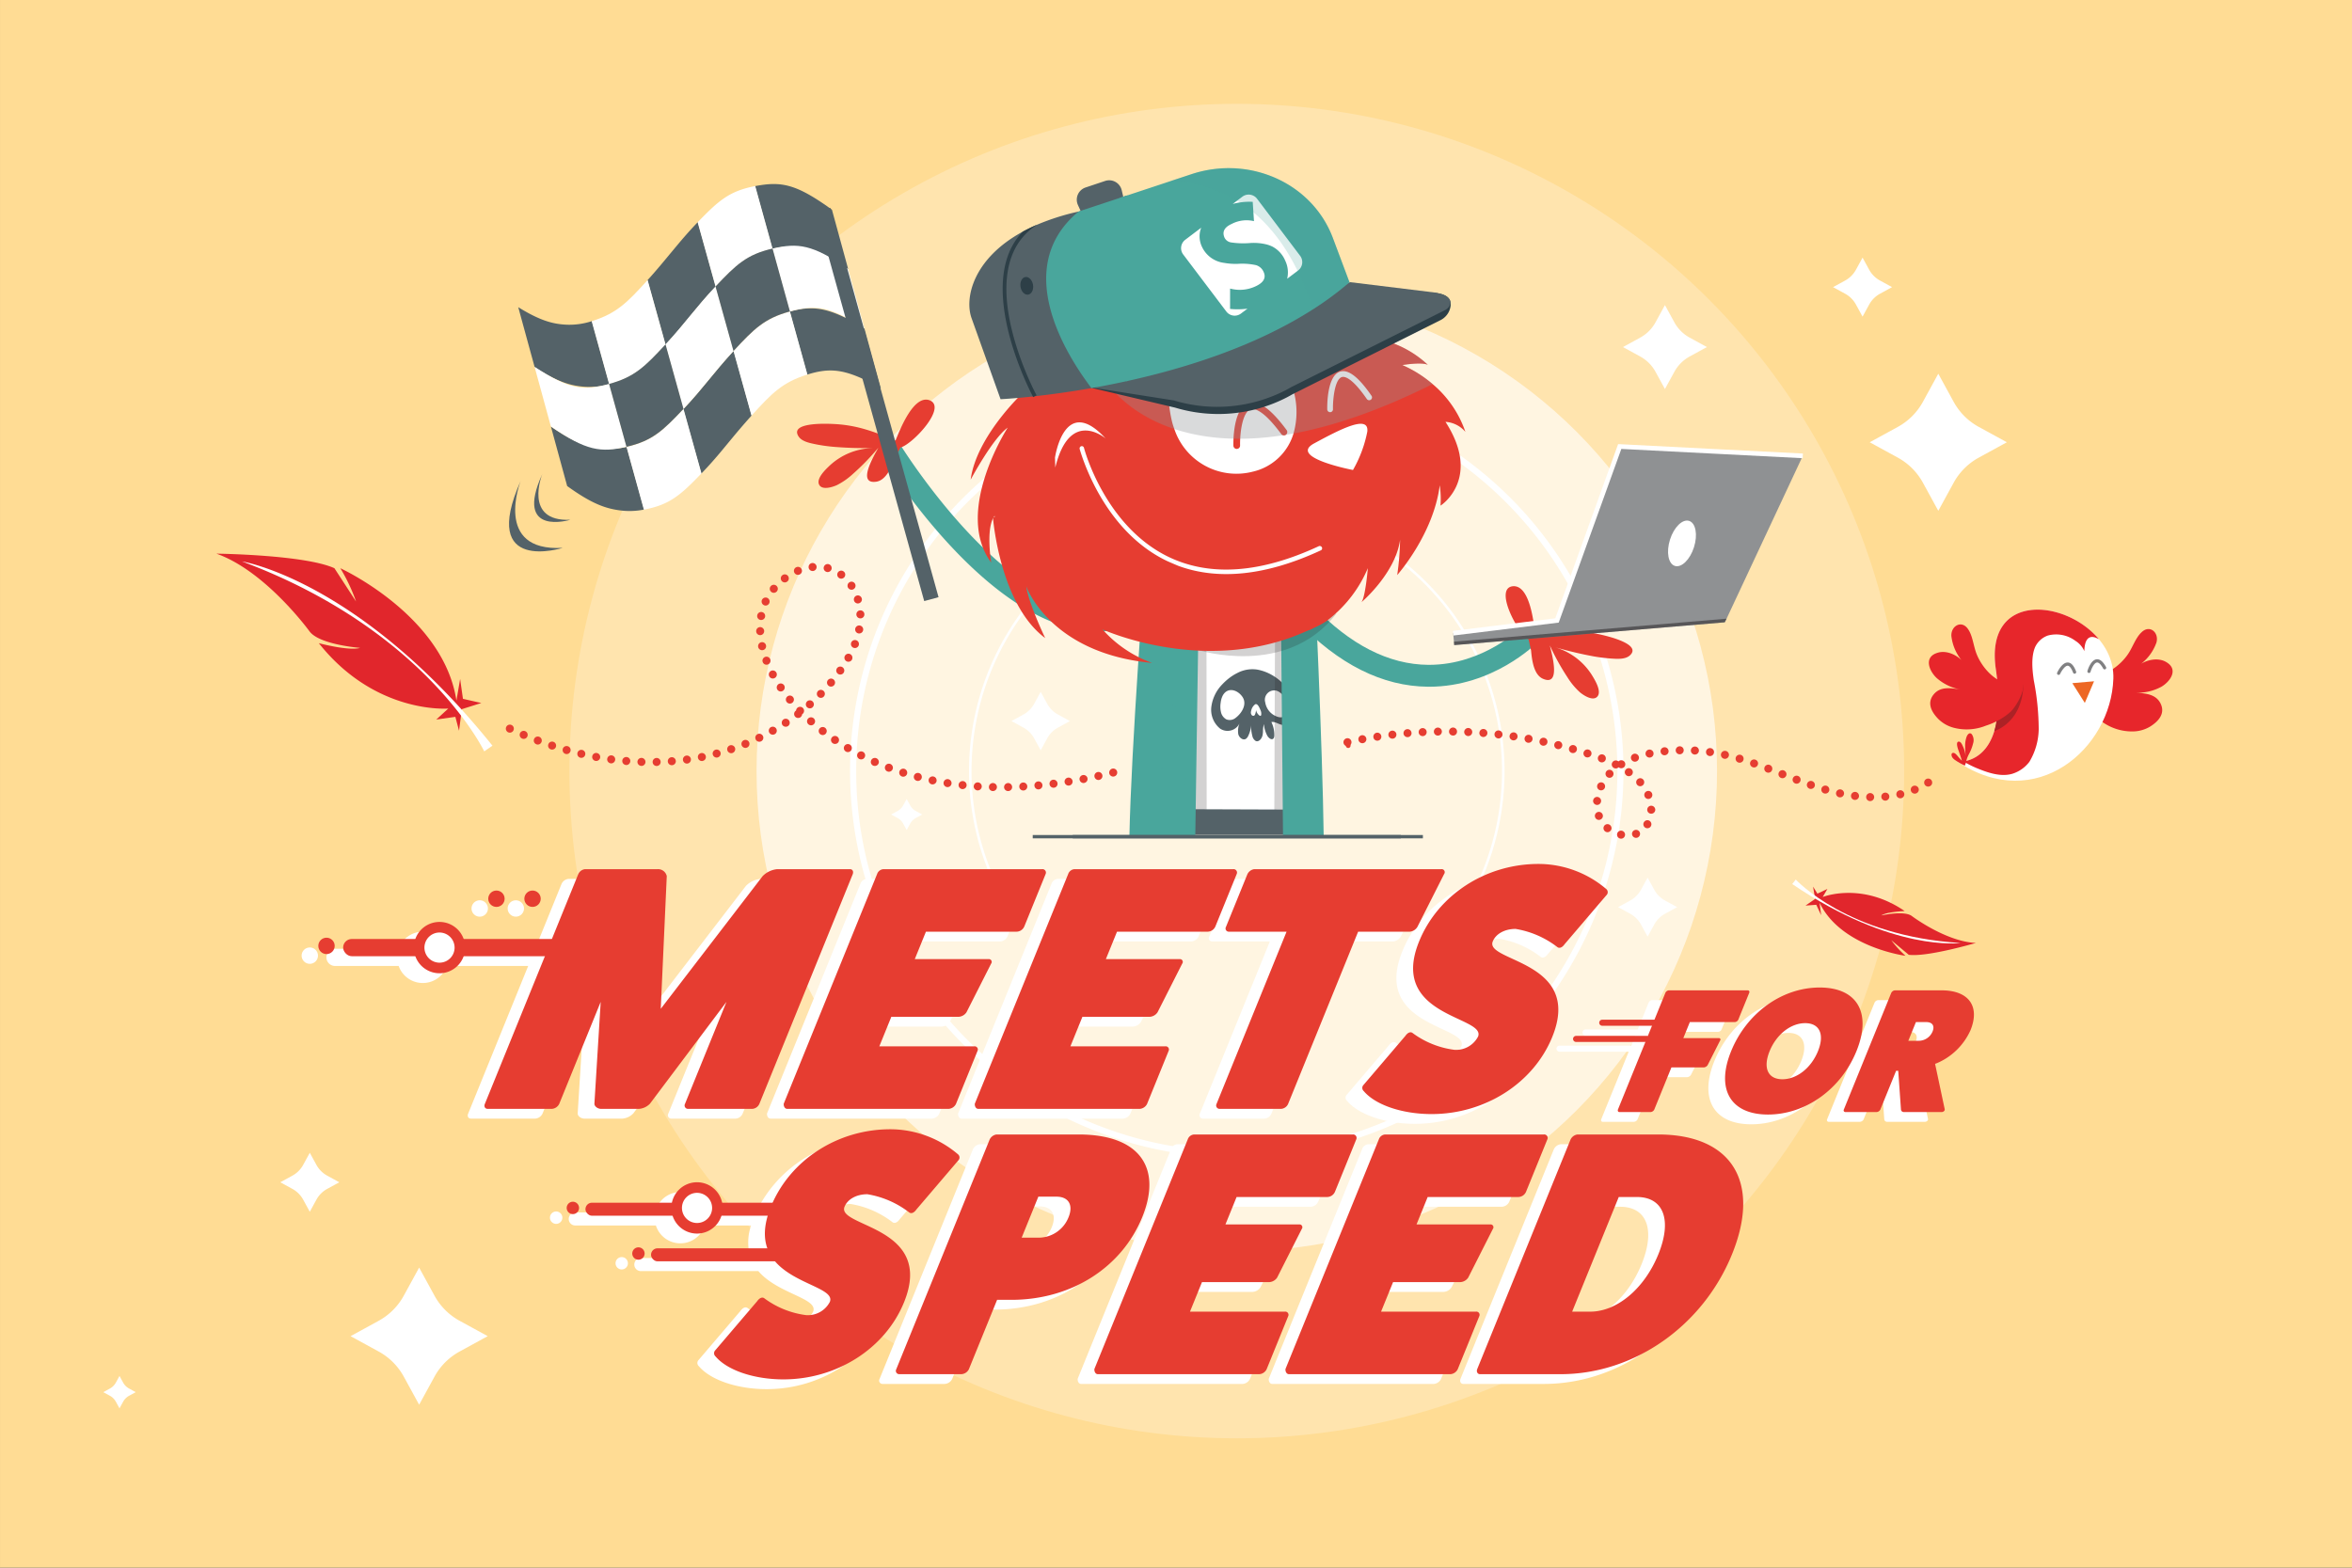
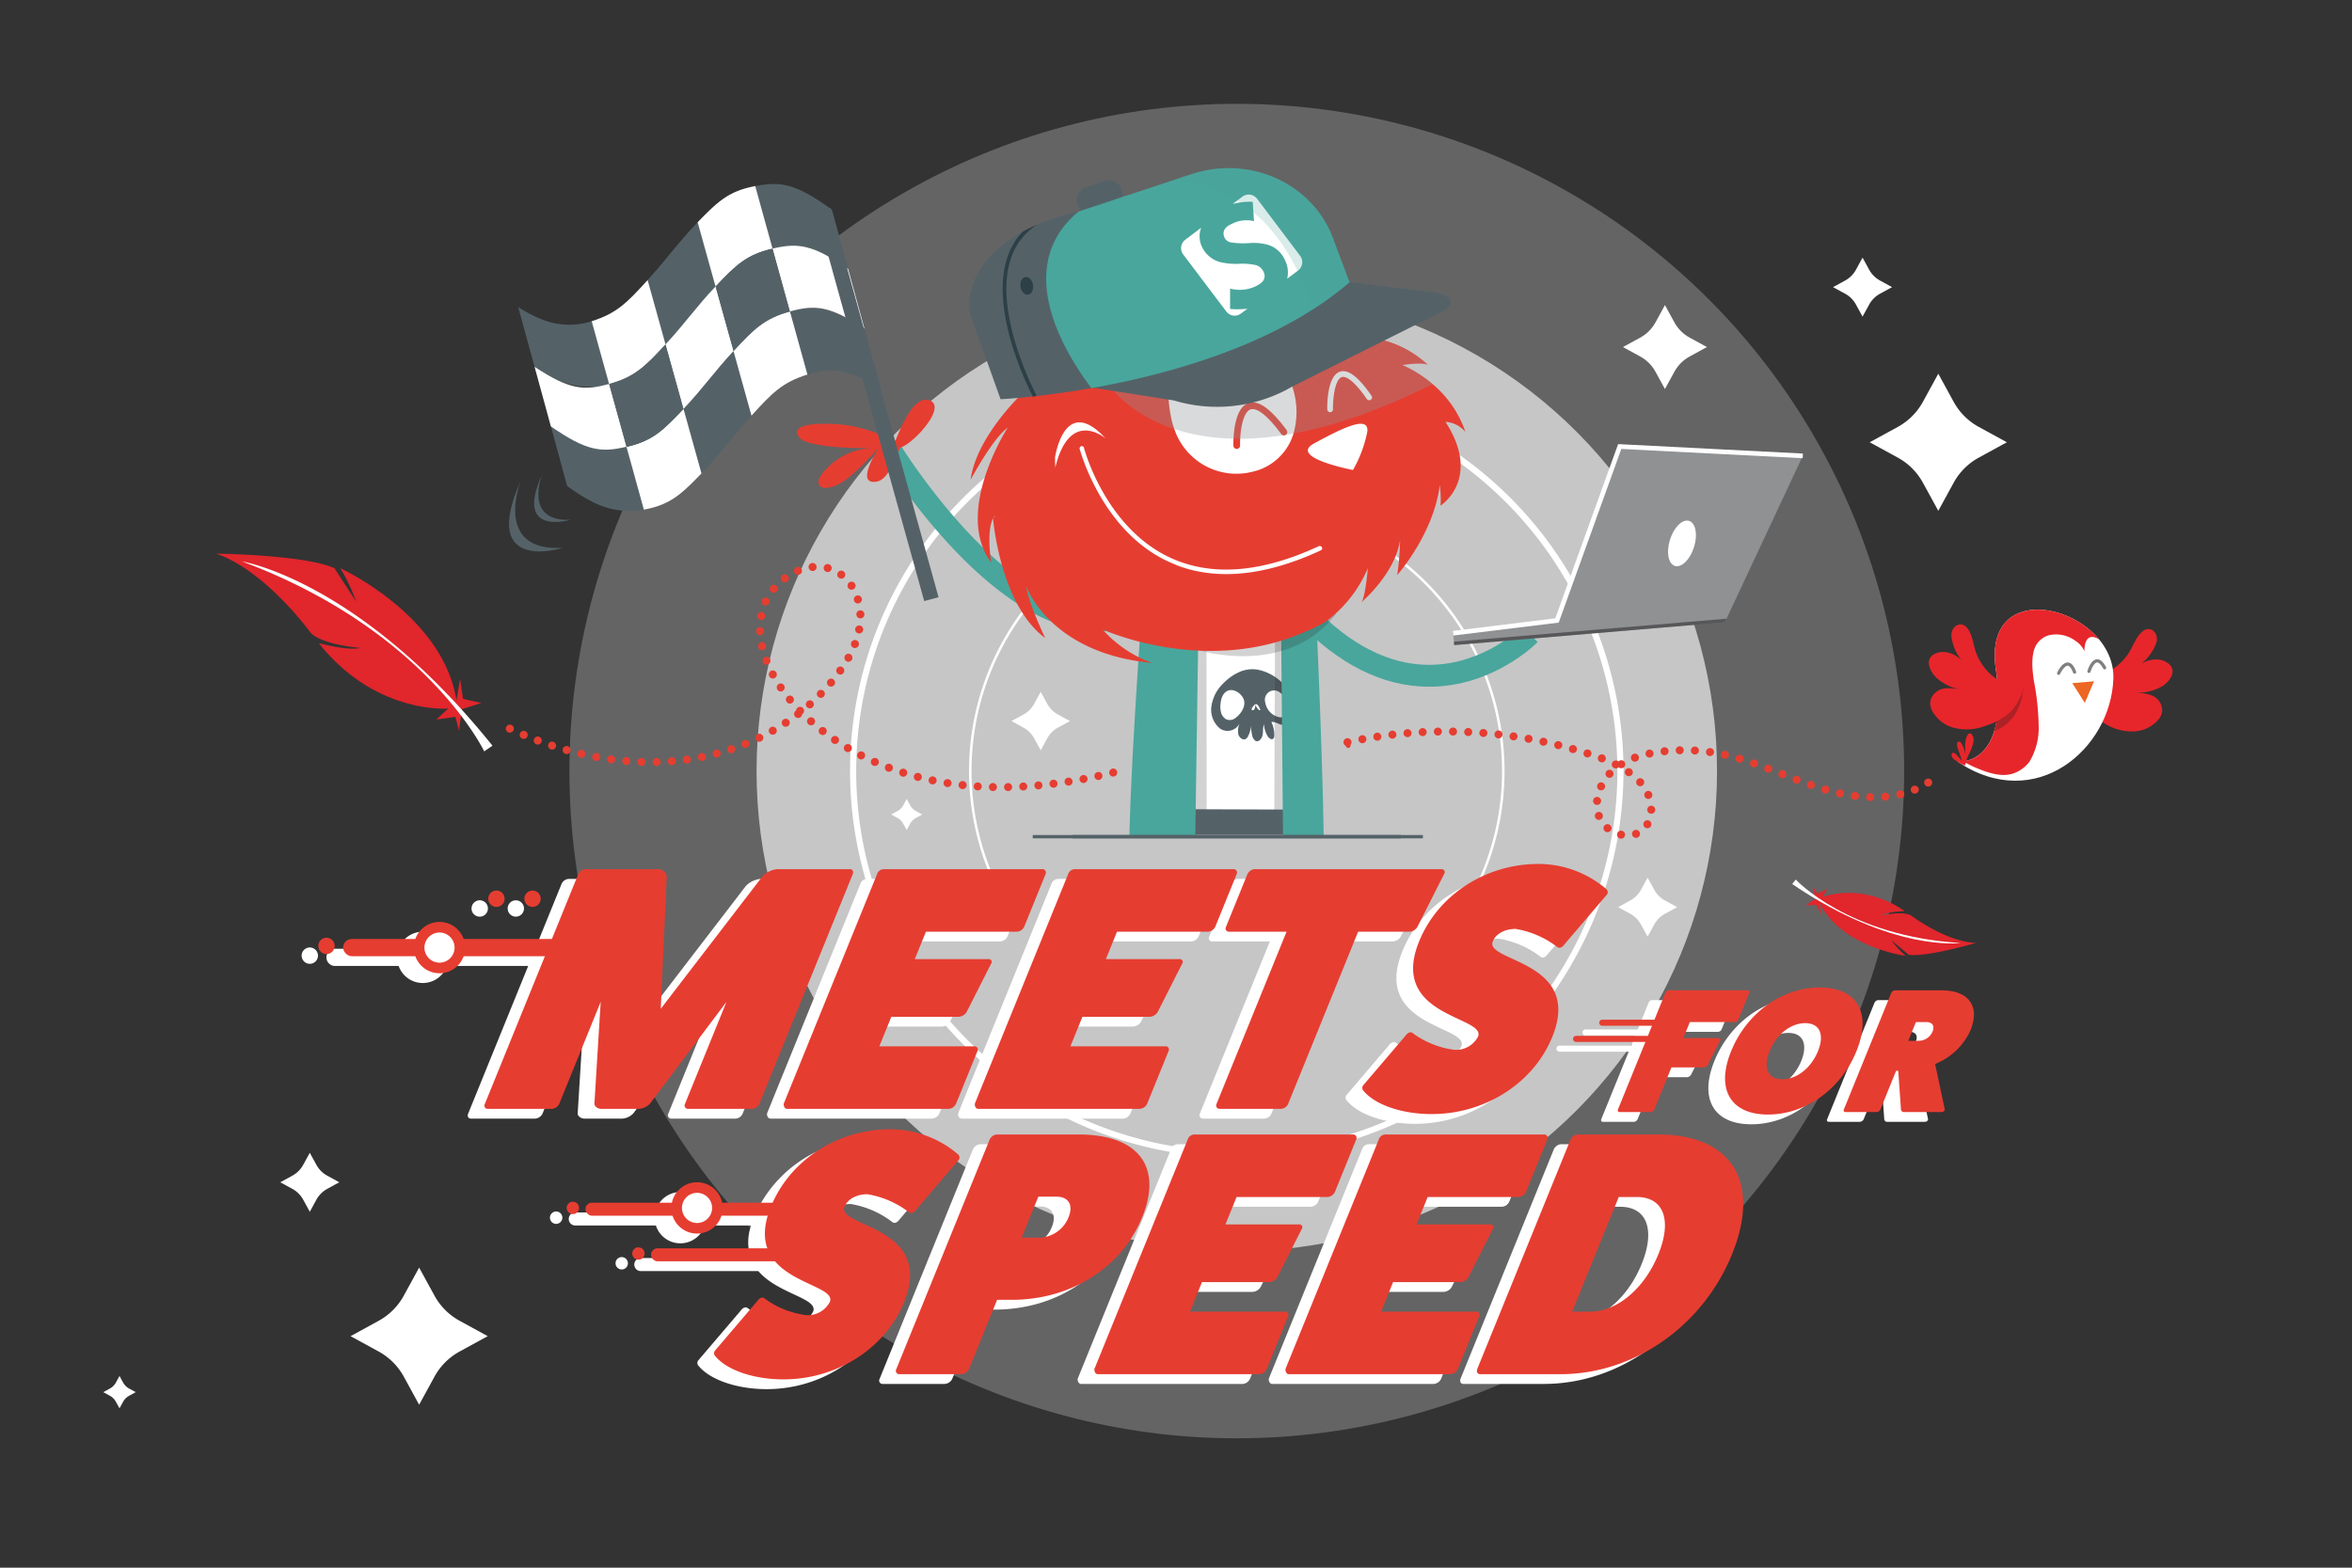
<svg xmlns="http://www.w3.org/2000/svg" viewBox="0 0 450 300">
  <rect x="0" y="0" width="450" height="300" fill="#333333" stroke="none" />
  <defs>
    <style>.cls-1{isolation:isolate}.cls-2{fill:#ffdc94}.cls-3,.cls-4,.cls-5{fill:#fff}.cls-3{opacity:.24}.cls-4{opacity:.63}.cls-6{fill:#e1262c}.cls-7{fill:#e7262b}.cls-8{fill:#ed6724}.cls-9{fill:#ac2226}.cls-10{fill:#808082}.cls-11,.cls-17,.cls-20{fill:#49a69c}.cls-12{fill:#e63d31}.cls-13{fill:#8f9193}.cls-14{fill:#201d1e;opacity:.5}.cls-14,.cls-16,.cls-19,.cls-20{mix-blend-mode:multiply}.cls-15{fill:#546268}.cls-16{fill:#231f20;opacity:.2}.cls-17{mix-blend-mode:screen}.cls-18{fill:#2d3f47}.cls-19{fill:#929497;opacity:.34}.cls-20{opacity:.21}</style>
  </defs>
  <g class="cls-1">
    <g id="Layer_1" data-name="Layer 1">
-       <path class="cls-2" d="M0.002 0H450.002V300H0.002z" />
      <circle class="cls-3" cx="236.631" cy="147.555" r="127.685" />
      <circle class="cls-4" cx="236.631" cy="147.555" r="91.883" />
      <path class="cls-5" d="M236.63 221.544a73.99 73.99 0 1 1 73.99-73.989 74.073 74.073 0 0 1-73.99 73.99zm0-146.807a72.818 72.818 0 1 0 72.818 72.818 72.9 72.9 0 0 0-72.817-72.818z" />
      <path class="cls-5" d="M279.964 174.894l-.406-.256a50.749 50.749 0 1 0-86.492-1.036l-.411.246a51.23 51.23 0 1 1 87.309 1.046z" />
      <path class="cls-6" d="M378.045 180.445s-9.284 2.73-12.85 2.27l-3.344-2.798a19.608 19.608 0 0 0 2.723 2.988s-12.34-1.623-16.444-10.157l.309 2.393-.937-1.997-2.06.154 1.84-1.27-.393-2.355.83 1.337 1.915-.899-.903 1.541s7.437-2.98 15.687 2.695c0 0-3.397.121-4.484.834 0 0 4.364-.981 5.837.104 0 0 6.521 4.914 12.274 5.16z" />
      <path class="cls-5" d="M375.102 180.454s-12.925 1.816-32.204-11.278l.68-.861s9.97 10.86 31.524 12.139z" />
      <path class="cls-6" d="M41.41 105.95s16.865.196 22.573 2.786l4.142 6.373a34.18 34.18 0 0 0-3.01-6.371s19.736 9.014 22.211 25.333l.708-4.146.54 3.807 3.514.797-3.719 1.176-.547 4.124-.7-2.651-3.65.518 2.292-2.107S71.846 136.755 61 123.08c0 0 5.723 1.534 7.899.901 0 0-7.775-.595-9.675-3.156 0 0-8.354-11.523-17.815-14.875z" />
      <path class="cls-5" d="M46.316 107.44s22.47 3.582 47.903 35.258l-1.574 1.087s-11.063-23.195-46.329-36.344zm361.84 18.848c.116-.095.24-.182.365-.277a6.99 6.99 0 0 0 2.637-3.412c0-.015.007-.022.007-.036.124-.446-.058-.687-.124-.716a.932.932 0 0 0-.285.204.089.089 0 0 1-.036.037 8.08 8.08 0 0 0-1.345 2.118 17.546 17.546 0 0 1-1.059 1.87c-.051.066-.102.14-.16.212zm-4.019 11.28a7.903 7.903 0 0 0 4.07.928 5.069 5.069 0 0 0 2.374-.694c2.082-1.293 1.636-2.185 1.475-2.528-.482-.979-1.695-1.125-3.484-1.242a1.474 1.474 0 0 1 .022-2.944 8.283 8.283 0 0 0 4.164-.92.16.16 0 0 1 .036-.022 2.733 2.733 0 0 0 1.41-1.666c0-.183-.27-.38-.438-.475a3.46 3.46 0 0 0-3.492.373c-.11.087-.22.168-.329.255a1.471 1.471 0 0 1-2.228-1.775 13.007 13.007 0 0 1-1.921 1.87c.021.395.029.79.014 1.198a21.913 21.913 0 0 1-1.673 7.642zm-33.035-3.748c-.24.3-.876 1.074.862 2.798a5.143 5.143 0 0 0 2.155 1.213 8.413 8.413 0 0 0 5.326-.343c.387-.147.782-.3 1.169-.468.03-.08.058-.168.095-.248a28.757 28.757 0 0 0-.007-5.954 11.98 11.98 0 0 1-3.485-4.216 1.514 1.514 0 0 1-.533 1.425 1.47 1.47 0 0 1-2.039-.197c-.087-.11-.182-.22-.27-.329a3.478 3.478 0 0 0-3.28-1.162c-.212.073-.526.198-.57.38a2.752 2.752 0 0 0 1.001 1.944c.015.007.022.021.037.029a8.22 8.22 0 0 0 3.842 1.833 1.473 1.473 0 0 1-.635 2.871c-1.586-.263-2.725-.394-3.434.19a1.184 1.184 0 0 0-.234.234zm3.719-12.185v.036a7.042 7.042 0 0 0 1.797 3.923c.102.117.204.234.292.35-.036-.08-.066-.167-.102-.247a17.37 17.37 0 0 1-.614-2.053 8.184 8.184 0 0 0-.833-2.367.153.153 0 0 1-.029-.044c-.124-.19-.22-.256-.248-.263-.051.015-.285.205-.263.665z" />
      <path class="cls-7" d="M397.178 128.5c3.45 2.394 7.86-.28 9.926-3.267.907-1.305 1.493-3.186 2.619-4.226 1.57-1.552 3.402.038 2.859 1.956a8.947 8.947 0 0 1-3.52 4.49c1.396-1.179 3.835-1.753 5.47-.71 2.298 1.397.7 3.67-.988 4.67a9.553 9.553 0 0 1-4.878 1.148c1.768.114 3.817.248 4.707 2.065.955 1.937-.421 3.439-2.017 4.427a6.572 6.572 0 0 1-3.056.912 9.82 9.82 0 0 1-6.015-1.772 13.145 13.145 0 0 1-4.04-3.69c-.818-1.381-1.715-3.877-.985-5.409z" />
      <path class="cls-5" d="M374.531 145.758s10.057 1.094 7.325-17.697c-2.733-18.791 22.929-11.593 22.486 1.814-.443 13.407-14.842 25.938-29.81 15.883z" />
      <path class="cls-7" d="M375.66 145.707c2.546-.373 8.352-2.82 6.196-17.646-2.149-14.773 13.252-13.482 19.721-5.741a4.088 4.088 0 0 0-.616-.287c-1.808-.661-2.146 1.22-2.17 2.575a4.375 4.375 0 0 0-1.706-1.972 6.145 6.145 0 0 0-5.287-1.014 4.256 4.256 0 0 0-2.435 2.226c-.789 1.892-.529 4.37-.244 6.348a49.522 49.522 0 0 1 .94 9.353 12.54 12.54 0 0 1-1.781 6.228 6.506 6.506 0 0 1-3.257 2.292c-2.185.645-4.606-.173-6.63-1a18.856 18.856 0 0 1-2.731-1.362z" />
      <path class="cls-7" d="M376.104 146.06a5.952 5.952 0 0 1 .66-1.848 8.86 8.86 0 0 0 .749-1.966 2.003 2.003 0 0 0-.253-1.731c-.441-.488-.86.095-1.011.515a5.376 5.376 0 0 0-.27 1.809c.002.617.075 1.231.084 1.848a5.28 5.28 0 0 0-.532-1.92c-.12-.272-.357-.824-.719-.847-.728-.045-.205 1.404-.105 1.68.237.654.456 1.313.663 1.977a9.706 9.706 0 0 1-.794-.866c-.222-.23-.443-.568-.783-.633a.334.334 0 0 0-.414.375c.01.543.51.895.923 1.156a10.415 10.415 0 0 0 1.624.901z" />
      <path class="cls-8" d="M400.648 130.372L396.49 130.732 398.881 134.513 400.648 130.372z" />
      <path class="cls-9" d="M381.561 139.904s5.397-1.544 5.569-8.96l-5.097 6.471a10.88 10.88 0 0 1-.472 2.489z" />
      <path class="cls-7" d="M387.114 130.568c-3.9 1.557-7.595-2.04-8.938-5.416-.59-1.474-.737-3.44-1.6-4.706-1.18-1.865-3.324-.729-3.226 1.263a8.944 8.944 0 0 0 2.42 5.167c-1.095-1.463-3.343-2.57-5.17-1.922-2.554.843-1.509 3.418-.088 4.773a9.549 9.549 0 0 0 4.495 2.214c-1.749-.286-3.776-.616-5.05.953-1.367 1.674-.364 3.446.968 4.769a6.58 6.58 0 0 0 2.774 1.575 9.819 9.819 0 0 0 6.259-.374 13.14 13.14 0 0 0 4.765-2.687c1.109-1.162 2.735-3.928 2.368-5.585z" />
      <path class="cls-10" d="M399.709 128.785a.308.308 0 0 0 .266-.221c.192-.66.695-1.727 1.227-1.784h.005c.343-.034.768.381 1.198 1.17a.308.308 0 0 0 .54-.295c-.579-1.063-1.167-1.55-1.796-1.489l-.01.001c-1.115.122-1.693 2.01-1.756 2.226a.308.308 0 0 0 .21.381.315.315 0 0 0 .116.01zm-2.754.138a.326.326 0 0 0 .078-.018.308.308 0 0 0 .181-.396c-.427-1.141-.945-1.707-1.583-1.728-1.107-.041-1.955 1.753-2.047 1.957a.308.308 0 0 0 .56.253c.284-.626.956-1.614 1.467-1.594.346.011.71.483 1.026 1.327a.309.309 0 0 0 .318.2z" />
      <path class="cls-11" d="M210.211 120.834a21.865 21.865 0 0 1-4.494-.48c-19.133-4.01-36.448-32.076-37.176-33.268l3.574-2.182c.17.276 17.105 27.717 34.466 31.352a15.597 15.597 0 0 0 12.743-2.585l2.399 3.433a19.766 19.766 0 0 1-11.512 3.73z" />
      <path class="cls-12" d="M172.263 85.65c2.342-.59 9.267-7.98 5.405-9.112-2.998-.776-5.494 5.738-6.336 7.77l-.288-.12c-4.069-1.697-7.292-2.877-11.74-3.06-1.131-.048-8.37-.369-6.496 2.424.668.987 2.259 1.258 3.322 1.48a31.968 31.968 0 0 0 4.181.535c2.205.163 4.427.203 6.626.19a12.432 12.432 0 0 0-8.157 3.304c-.757.714-2.608 2.443-2.083 3.634s2.593.515 3.422.142a13.474 13.474 0 0 0 3.072-2.15 45.255 45.255 0 0 0 4.863-5.012c-.873 1.611-4.146 7.051-.399 6.504 1.942-.28 3.017-3.032 3.609-4.62z" />
      <path class="cls-11" d="M273.436 131.415l-.2-.001c-8.722-.064-17.137-4.279-25.011-12.527l3.03-2.892c7.06 7.397 14.466 11.176 22.01 11.231h.169c10.488 0 17.71-7.221 17.782-7.295l2.986 2.936c-.344.351-8.546 8.548-20.766 8.548z" />
-       <path class="cls-12" d="M292.471 122.385c-2.106-1.183-6.852-10.129-2.828-10.21 3.096.038 3.797 6.978 4.078 9.16l.31-.04c4.37-.572 7.79-.866 12.13.123 1.105.25 8.175 1.837 5.634 4.041-.902.778-2.509.623-3.593.558a31.966 31.966 0 0 1-4.175-.58c-2.171-.42-4.326-.963-6.444-1.553a12.432 12.432 0 0 1 7.006 5.327c.543.887 1.876 3.04 1.058 4.052s-2.638-.182-3.34-.76a13.474 13.474 0 0 1-2.401-2.878 45.254 45.254 0 0 1-3.38-6.112c.42 1.783 2.154 7.891-1.32 6.38-1.8-.778-2.116-3.715-2.271-5.404z" />
      <path class="cls-13" d="M278.035 121.173L278.227 123.451 330.016 119.085 344.921 87.237 309.897 85.449 297.895 118.734 278.035 121.173z" />
      <path class="cls-5" d="M278.09 121.615L298.222 119.143 310.204 85.911 344.899 87.683 344.944 86.792 309.59 84.987 297.569 118.325 277.981 120.731 278.09 121.615z" />
      <path class="cls-14" d="M330.34 118.394L278.172 122.792 278.227 123.451 329.973 119.089 330.34 118.394z" />
      <ellipse class="cls-5" cx="321.81" cy="103.987" rx="4.517" ry="2.407" transform="rotate(-72.428 321.81 103.987)" />
      <path class="cls-5" d="M248.848 113.037L227.513 110.887 225.188 157.179 247.544 157.341 248.848 113.037z" />
-       <path class="cls-15" d="M233.436 139.428a2.549 2.549 0 0 0 3.739-1.043 3.816 3.816 0 0 0-.257 2.114c.181.699.932 1.246 1.48.876a1.482 1.482 0 0 0 .445-.597 5.48 5.48 0 0 0 .538-2.185 6.807 6.807 0 0 0 .212 2.172 1.488 1.488 0 0 0 .661 1.033c.588.255 1.174-.444 1.312-1.134a5.027 5.027 0 0 0 .075-.697 5.496 5.496 0 0 1 .176-1.407 5.632 5.632 0 0 0 .646 2.217c.265.486.886.94 1.208.51a1.02 1.02 0 0 0 .137-.573 5.623 5.623 0 0 0-.558-2.538c.693-.132 1.348.42 2.05.537 1.234.205 2.364-1.074 2.539-2.466a5.984 5.984 0 0 0-1.14-3.929 10.119 10.119 0 0 0-1.152-1.436 9.596 9.596 0 0 0-2.167-1.693 8.833 8.833 0 0 0-2.786-1.043 6.147 6.147 0 0 0-3.856.639 8.63 8.63 0 0 0-.955.547 10.05 10.05 0 0 0-1.226.946c-.248.222-.489.458-.715.7a7.488 7.488 0 0 0-2.065 4.185 4.63 4.63 0 0 0 1.66 4.265zm8.638-5.015a1.793 1.793 0 0 1 1.883-2.288c1.09.106 2.11 1.523 2.489 2.614l.02.057a2.288 2.288 0 0 1 .033 1.566 1.666 1.666 0 0 1-1.924.846 3.449 3.449 0 0 1-2.5-2.795zm-2.739 1.816a1.901 1.901 0 0 1 .072-.313 1.975 1.975 0 0 1 .76-1.148c.464-.187.83.722.984 1.091a1.596 1.596 0 0 1 .152.94.271.271 0 0 1-.059.139c-.084.091-.228.029-.329-.048a1.757 1.757 0 0 1-.6-1.013 2.679 2.679 0 0 1-.16.766.693.693 0 0 1-.148.26c-.013.009-.025.021-.037.03a.383.383 0 0 1-.484-.094.781.781 0 0 1-.15-.61zm-5.727.058a4.653 4.653 0 0 1-.058-1.83 3.918 3.918 0 0 1 .394-1.356c.915-1.666 2.762-1.137 3.72.186a2.137 2.137 0 0 1 .3.567c.453 1.307-.53 2.75-1.553 3.516a1.766 1.766 0 0 1-1.783.29 2.087 2.087 0 0 1-1.02-1.373z" />
+       <path class="cls-15" d="M233.436 139.428a2.549 2.549 0 0 0 3.739-1.043 3.816 3.816 0 0 0-.257 2.114c.181.699.932 1.246 1.48.876a1.482 1.482 0 0 0 .445-.597 5.48 5.48 0 0 0 .538-2.185 6.807 6.807 0 0 0 .212 2.172 1.488 1.488 0 0 0 .661 1.033c.588.255 1.174-.444 1.312-1.134a5.027 5.027 0 0 0 .075-.697 5.496 5.496 0 0 1 .176-1.407 5.632 5.632 0 0 0 .646 2.217c.265.486.886.94 1.208.51a1.02 1.02 0 0 0 .137-.573 5.623 5.623 0 0 0-.558-2.538c.693-.132 1.348.42 2.05.537 1.234.205 2.364-1.074 2.539-2.466a5.984 5.984 0 0 0-1.14-3.929 10.119 10.119 0 0 0-1.152-1.436 9.596 9.596 0 0 0-2.167-1.693 8.833 8.833 0 0 0-2.786-1.043 6.147 6.147 0 0 0-3.856.639 8.63 8.63 0 0 0-.955.547 10.05 10.05 0 0 0-1.226.946c-.248.222-.489.458-.715.7a7.488 7.488 0 0 0-2.065 4.185 4.63 4.63 0 0 0 1.66 4.265zm8.638-5.015a1.793 1.793 0 0 1 1.883-2.288c1.09.106 2.11 1.523 2.489 2.614l.02.057a2.288 2.288 0 0 1 .033 1.566 1.666 1.666 0 0 1-1.924.846 3.449 3.449 0 0 1-2.5-2.795zm-2.739 1.816a1.901 1.901 0 0 1 .072-.313 1.975 1.975 0 0 1 .76-1.148c.464-.187.83.722.984 1.091c-.084.091-.228.029-.329-.048a1.757 1.757 0 0 1-.6-1.013 2.679 2.679 0 0 1-.16.766.693.693 0 0 1-.148.26c-.013.009-.025.021-.037.03a.383.383 0 0 1-.484-.094.781.781 0 0 1-.15-.61zm-5.727.058a4.653 4.653 0 0 1-.058-1.83 3.918 3.918 0 0 1 .394-1.356c.915-1.666 2.762-1.137 3.72.186a2.137 2.137 0 0 1 .3.567c.453 1.307-.53 2.75-1.553 3.516a1.766 1.766 0 0 1-1.783.29 2.087 2.087 0 0 1-1.02-1.373z" />
      <path class="cls-16" d="M246.21 116.867L243.963 116.867 243.803 156.959 246.585 156.926 246.21 116.867z" />
      <path class="cls-16" d="M230.869 157.593L230.832 119.451 228.053 118.358 228.381 157.055 230.869 157.593z" />
      <path class="cls-15" d="M247.632 159.748L247.546 154.926 227.699 154.856 227.393 159.748 247.632 159.748z" />
      <path class="cls-11" d="M228.689 160.017l.736-49.172-10.397-1.754s-2.595 33.875-2.941 50.89z" />
      <path class="cls-17" d="M227.28 156.606l.253-10.144.02-.768.015-.64.014-.5h-1.727l-7.316-.008-.194 2.124-.92 10.088 9.84.476zm-.257-10.832l-.018.764-.084 3.286-.008.342-.159 6.362-1.49-.07-2.611-.129-.266-.013-4.37-.211.573-6.313.031-.325.262-2.892.123-1.345 6.815.004.715.001h.006l.495-.001z" />
      <path class="cls-17" d="M222.155 147.214c-.03.784.349 1.438.843 1.451a.36.36 0 0 0 .063 0 .784.784 0 0 0 .523-.3 1.858 1.858 0 0 0 .376-1.104c.03-.736-.303-1.357-.752-1.444a.723.723 0 0 0-.088-.008.648.648 0 0 0-.323.08h-.003a.933.933 0 0 0-.26.222 1.878 1.878 0 0 0-.379 1.103zm.266-.002a1.443 1.443 0 0 1 .288-.858.504.504 0 0 1 .348-.202l.04-.003c.355.013.622.514.6 1.117a1.45 1.45 0 0 1-.288.855.501.501 0 0 1-.388.205c-.355-.013-.625-.51-.6-1.114z" />
      <path class="cls-17" d="M224.27 130.896L229.57 120.083 229.348 119.914 224.31 130.194 218.699 115.034 218.458 115.194 224.27 130.896z" />
      <path class="cls-17" d="M226.735 136.93L226.867 136.626 219.879 131.983 219.747 132.287 226.735 136.93z" />
      <path class="cls-17" d="M226.325 140.914L226.457 140.61 219.469 135.967 219.338 136.271 226.325 140.914z" />
      <path class="cls-17" d="M227.084 150.177l.026-.34c-8.754-.472-8.806-.396-8.865-.307l.099.106.025.163c.265-.045 5.357.197 8.715.378z" />
      <path class="cls-17" d="M223.053 149.712L222.788 149.704 222.368 156.654 222.632 156.661 223.053 149.712z" />
      <path class="cls-11" d="M245.475 160.017l-.455-49.172 6.42-1.754s1.602 33.875 1.816 50.89z" />
      <path class="cls-17" d="M246.354 157.234l6.075-.476-.567-10.088-.12-2.124-4.517.007-1.067.001.008.5.01.64.012.768.156 10.143zm.14-12h.306l.004.001h.441l4.208-.005.077 1.345.161 2.892.02.325.353 6.313-2.698.211-.164.013-1.613.129-.92.07-.098-6.362-.005-.342-.051-3.286-.012-.764z" />
      <path class="cls-17" d="M249.275 146.11a.772.772 0 0 0-.16-.22l-.002-.001a.287.287 0 0 0-.2-.08.282.282 0 0 0-.054.008c-.278.087-.483.708-.464 1.444a2.671 2.671 0 0 0 .232 1.103c.095.18.208.286.322.3a.138.138 0 0 0 .04.001c.305-.013.539-.667.52-1.45a2.698 2.698 0 0 0-.234-1.104zm-.3 2.216c-.085.004-.168-.068-.24-.205a2.088 2.088 0 0 1-.178-.855c-.013-.603.151-1.104.37-1.117l.025.003c.078.01.152.077.215.202a2.08 2.08 0 0 1 .178.858c.015.604-.151 1.1-.37 1.114z" />
      <path class="cls-17" d="M248.203 130.896L244.93 120.083 245.068 119.914 248.178 130.194 251.643 115.034 251.792 115.194 248.203 130.896z" />
      <path class="cls-17" d="M246.681 136.93L246.599 136.626 250.914 131.983 250.996 132.287 246.681 136.93z" />
      <path class="cls-17" d="M246.934 140.914L246.853 140.61 251.167 135.967 251.249 136.271 246.934 140.914z" />
      <path class="cls-17" d="M246.466 150.177l-.016-.34c5.405-.472 5.437-.396 5.473-.307l-.06.106-.016.163c-.164-.045-3.308.197-5.381.378z" />
      <path class="cls-17" d="M248.955 149.712L249.118 149.704 249.378 156.654 249.214 156.661 248.955 149.712z" />
      <path class="cls-5" d="M196.388 75.23L197.393 80.095 203.759 108.271 227.19 117.227 248.185 112.574 264.001 92.63 266.315 74.051 260.152 64.474 196.388 75.23z" />
      <path class="cls-16" d="M229.27 124.398s16.904 5.401 26.415-6.978c0 0-11.335-.21-11.987.09s-13.92 7.202-14.429 6.888z" />
      <path class="cls-12" d="M268.3 69.858c.13-.022 3.73-.622 4.882-.039a19.829 19.829 0 0 0-10.559-5.141l-.19-.589-18.428 3.109a26.333 26.333 0 0 1 3.462 7.496 15.007 15.007 0 0 1 .016 8.261 10.588 10.588 0 0 1-7.795 7.305 12.525 12.525 0 0 1-15.01-8.17 14.088 14.088 0 0 1-.444-1.415 27.033 27.033 0 0 1-.44-10.068l-28.395 4.79.038.05s-8.658 8.177-9.724 16.346c0 0 4.2-7.892 7.087-9.954-.241.372-10.323 16.186-3.153 25.819-.037-.135-.936-5.797.307-8.394l.142-.25a2.082 2.082 0 0 1 .19-.294.672.672 0 0 1 .03.264 33.748 33.748 0 0 0 2.448 11.284l-.337-.155a6.506 6.506 0 0 1 .897.922l.078.086a15.45 15.45 0 0 1 2.772.521c-.702-1.902-1.175-4.04-.79-5.397a55.96 55.96 0 0 0 2.936 6.222 10.101 10.101 0 0 1 1.05.494 82.352 82.352 0 0 1 6.156 3.743c1.114.116 2.178.269 3.298.376 4.495 1.227 7.662 2.331 12.061 2.995.77.089 1.585.185 2.442.28.82.046 1.634.141 2.448.237 2.87.307 5.698.656 8.562 1.05.342.062.685.081 1.027.144 1.2.165 2.435.324 3.636.53l.17.007a6.878 6.878 0 0 0 1.329.087 18.792 18.792 0 0 0 3.394-.48c.435-.06.877-.163 1.354-.264a4.334 4.334 0 0 1 .834-.162 19.567 19.567 0 0 0 3.598-.989c-.312.159-1.337.657-3.302 1.737a28.17 28.17 0 0 1 3.282-1.437c.307-.108.663-.217 1.012-.326a3.212 3.212 0 0 1 .35-.101l-.037-.05c.314-.152.62-.303.976-.455a11.96 11.96 0 0 0 2.057-1.208c.141-.123.276-.202.411-.324a24.422 24.422 0 0 0 7.276-9.626c-.022.329-.49 5.592-1.219 6.506.228-.158 6.547-5.66 7.387-11.94a52.507 52.507 0 0 1-.549 6.754s6.955-7.806 8.135-17.18a17.507 17.507 0 0 1 .149 3.895c.177-.08 7.922-5.25.954-16.033a5.442 5.442 0 0 1 3.806 1.915 20.666 20.666 0 0 0-6.276-9.148 23.245 23.245 0 0 0-5.79-3.636z" />
      <path class="cls-12" d="M200.42 98.099c.387.024 17.547 14.114 17.547 14.114l36.053 6.46c-20.47 12.118-43.077 1.776-43.077 1.776a23.194 23.194 0 0 0 9.482 6.411c-19.602-1.817-24.071-14.647-24.071-14.647.407 3.174 3.616 9.887 3.616 9.887-8.744-6.495-10-23.138-10-23.138s10.063-.887 10.45-.863z" />
      <path class="cls-5" d="M223.314 107.367c-12.697-6.049-16.67-21.307-16.748-21.441l.002-.043a.423.423 0 0 1 .83-.165c.035.132 3.947 14.998 16.265 20.894 7.92 3.77 17.583 3.073 28.688-2.106a.471.471 0 0 1 .548.206.424.424 0 0 1-.144.582l-.022.012c-10.394 4.835-19.6 5.818-27.318 2.968-.715-.303-1.43-.606-2.101-.907z" />
      <path class="cls-5" d="M201.848 87.575l.055 1.901c2.78-11.475 9.62-5.573 9.62-5.573-7.92-8.644-9.675 3.672-9.675 3.672zm49.562-2.713c-5 2.71 7.451 5.077 7.451 5.077a24.034 24.034 0 0 0 2.74-7.337c.38-3.34-5.191-.45-10.19 2.26z" />
      <path class="cls-12" d="M236.622 85.908a.64.64 0 0 1-.64-.625c-.016-.728-.076-7.14 2.869-8.148 1.873-.64 4.264 1.043 7.303 5.152a.639.639 0 1 1-1.027.76c-3.445-4.657-5.145-4.945-5.862-4.702-1.559.534-2.056 4.52-2.003 6.909a.64.64 0 0 1-.625.653z" />
      <path class="cls-5" d="M254.485 78.878a.547.547 0 0 1-.547-.536c-.015-.654-.064-6.41 2.443-7.221 1.557-.505 3.527.995 6.012 4.594a.547.547 0 1 1-.9.62c-2.91-4.212-4.3-4.326-4.775-4.172-1.361.44-1.724 4.338-1.687 6.156a.546.546 0 0 1-.535.559z" />
-       <path class="cls-18" d="M216.954 74.091L216.722 72.717 218.889 72.832 219.439 73.866 216.954 74.091z" />
      <path class="cls-19" d="M274.091 73.494c-10.363 5.188-19.175 8.094-26.608 9.461-9.885 1.823-17.344.948-22.806-.864-9.081-3.003-12.643-8.583-12.643-8.583l11.774-3.017 19.088-4.887 18.5-4.731 1.227 3.805a19.829 19.829 0 0 1 10.559 5.141c-1.151-.583-4.751.017-4.882.04a23.245 23.245 0 0 1 5.791 3.635z" />
      <path class="cls-15" d="M206.745 40.39c.212.424-.1-.266-.506-1.156a2.46 2.46 0 0 1 1.457-3.355l3.742-1.251a2.46 2.46 0 0 1 3.173 1.765l.539 2.274z" />
      <path class="cls-15" d="M215.69 37.407l5.649 34.153a161.013 161.013 0 0 1-12.409 2.69c-4.258.753-8.01 1.256-10.927 1.574l-.392.046c-3.856.415-6.177.524-6.177.524l-5.55-15.516c-1.358-3.774.219-11.34 9.797-16.548a31.48 31.48 0 0 1 2.783-1.348.022.022 0 0 1 .028-.012 45.099 45.099 0 0 1 7.974-2.508z" />
-       <path class="cls-18" d="M208.93 74.25l15.888 3.753a28.621 28.621 0 0 0 21.377-1.95q.569-.3 1.126-.625l28.19-14.117a3.566 3.566 0 0 0 2.036-2.804c.174-2.088-1.979-2.359-3.276-2.492l-15.74-.645z" />
      <path class="cls-15" d="M209.184 74.205l15.407 2.424a28.621 28.621 0 0 0 21.377-1.95q.568-.301 1.126-.626l29.5-14.774c1.45-.946 1.67-2.956-2.982-3.412l-15.31-1.871z" />
      <path class="cls-11" d="M258.194 54.018a62.709 62.709 0 0 1-7.502 5.502c-10.831 6.816-23.799 10.912-34.837 13.355a6.9 6.9 0 0 1-.357.077c-2.323.511-4.559.948-6.673 1.318-4.797-6.303-15.412-23.049-2.467-33.788l8.213-2.72 1.115-.37 4.887-1.617 7.373-2.442c11.146-3.684 23.137 1.723 27.072 12.212z" />
      <path class="cls-5" d="M248.75 48.953l-8.24-10.915a2.015 2.015 0 0 0-2.815-.397l-1.845 1.389c.252-.064.506-.13.76-.179a12.199 12.199 0 0 1 3.067-.228l.241 3.696a6.12 6.12 0 0 0-4.243.522c-1.425.636-1.89 1.52-1.382 2.66a1.667 1.667 0 0 0 1.242.89 15.821 15.821 0 0 0 3.656.116 10.189 10.189 0 0 1 3.17.279 6 6 0 0 1 1.135.429 5.414 5.414 0 0 1 2.406 2.678 5.163 5.163 0 0 1 .366 3.45l2.09-1.574a2.012 2.012 0 0 0 .392-2.816zm-11.897 1.536a12.275 12.275 0 0 1-2.637-.184 5.39 5.39 0 0 1-4.24-3.059 4.644 4.644 0 0 1-.328-3.143c.054-.176.104-.353.177-.53l-3.052 2.31a2.006 2.006 0 0 0-.394 2.813l8.246 10.911a2.001 2.001 0 0 0 2.807.393l1.258-.943a2.575 2.575 0 0 0-.127.027 15.17 15.17 0 0 1-3.22.035l.008-3.9a7.097 7.097 0 0 0 4.787-.388c1.6-.714 2.14-1.636 1.636-2.768a2.3 2.3 0 0 0-1.445-1.319 12.352 12.352 0 0 0-3.476-.255z" />
      <path class="cls-20" d="M258.197 54.016a61.135 61.135 0 0 1-7.013 5.185c-6.155-19.35-17.824-24.187-27.311-24.515l4.071-1.35c11.147-3.689 23.141 1.722 27.074 12.207z" />
      <path class="cls-18" d="M198.324 75.663l-.321.16-.327.17c-.002-.007-.031-.051-.065-.123-.92-1.757-11.19-21.997-1.93-31.54a31.48 31.48 0 0 1 2.783-1.348c-13.154 8.34-.278 32.429-.14 32.68z" />
      <ellipse class="cls-18" cx="196.448" cy="54.698" rx="1.211" ry="1.707" transform="rotate(-9.029 196.448 54.698)" />
      <path class="cls-17" d="M215.762 37.572a10.862 10.862 0 0 0-6.153 6.733c-3.254 9.818 4.593 25.446 6.246 28.57a6.9 6.9 0 0 1-.357.077c-1.774-3.358-9.494-18.897-6.224-28.758a11.134 11.134 0 0 1 5.297-6.433l1.115-.369z" />
      <path class="cls-5" d="M158.388 232.794c.595-1.463 2.302-2.394 4.363-2.394a17.833 17.833 0 0 1 7.969 3.457c.396.332.942.133 1.412-.532l7.998-9.373a.792.792 0 0 0-.046-1.197 20.019 20.019 0 0 0-12.944-4.787 24.585 24.585 0 0 0-22.495 14.054h-9.674a4.91 4.91 0 0 0-9.613 0H110.06a1.246 1.246 0 1 0 0 2.493h15.429a4.908 4.908 0 0 0 9.35 0h8.86a9.823 9.823 0 0 0-.072 6.233h-21.022a1.246 1.246 0 1 0 0 2.493h22.482c3.75 4.386 11.534 5.183 10.484 7.768a4.73 4.73 0 0 1-4.55 2.525 17.058 17.058 0 0 1-7.944-3.19c-.397-.333-.943-.134-1.412.531l-7.999 9.374a.812.812 0 0 0 .045 1.196c2.244 2.66 7.391 4.388 12.975 4.388 10.237 0 19.489-5.917 23.083-14.758 5.945-14.626-12.976-14.36-11.382-18.281zm56.955 1.994c3.864-9.507-.548-15.823-12.182-15.823h-15.687a1.713 1.713 0 0 0-1.337.998l-17.861 43.942a.637.637 0 0 0 .553.93h11.898a1.715 1.715 0 0 0 1.442-.93l5.404-13.296h2.726c11.633 0 21.18-6.315 25.044-15.821zm-14.093 0a6.165 6.165 0 0 1-5.516 3.922h-3.456l3.188-7.844h3.457c2.327 0 3.273 1.595 2.327 3.922zm41.376 18.082h-18.148l2.297-5.651h12.896a1.943 1.943 0 0 0 1.481-.864l4.713-9.307a.539.539 0 0 0-.512-.864H231.26l2.135-5.253h17.35a1.643 1.643 0 0 0 1.469-.996l4.08-10.039a.66.66 0 0 0-.685-.93h-30.247a1.37 1.37 0 0 0-1.308.93l-17.862 43.943c-.056.465.193.997.659.997h30.911a1.7 1.7 0 0 0 1.375-.931l4.134-10.17a.613.613 0 0 0-.645-.865zm36.56 0h-18.149l2.298-5.651h12.896a1.943 1.943 0 0 0 1.481-.864l4.713-9.307a.539.539 0 0 0-.512-.864H267.82l2.135-5.253h17.35a1.643 1.643 0 0 0 1.469-.996l4.08-10.039a.66.66 0 0 0-.686-.93h-30.246a1.37 1.37 0 0 0-1.309.93l-17.861 43.943c-.057.465.192.997.658.997h30.912a1.699 1.699 0 0 0 1.375-.931l4.134-10.17a.613.613 0 0 0-.646-.865zm34.85-33.905h-15.421a1.713 1.713 0 0 0-1.337.998l-17.834 43.876c-.216.532.06.997.526.997h15.421c14.094 0 27.222-9.24 32.79-22.936 5.62-13.827-.051-22.935-14.144-22.935zm.052 22.935c-2.675 6.582-7.916 10.97-13.034 10.97h-3.457l8.917-21.939h3.457c5.119 0 6.792 4.388 4.117 10.97zm-207.68-10.066a1.186 1.186 0 1 0 1.185 1.186 1.186 1.186 0 0 0-1.185-1.186z" />
      <circle class="cls-5" cx="118.953" cy="241.746" r="1.186" />
      <path class="cls-5" d="M110.528 213.067c-.016.531.659.996 1.258.996h7.312a3.25 3.25 0 0 0 2.067-.996l14.631-19.478-7.944 19.544a.646.646 0 0 0 .619.93h12.298a1.597 1.597 0 0 0 1.309-.93l17.86-43.942c.217-.532.007-.997-.524-.997h-13.893a4.501 4.501 0 0 0-2.801 1.329l-19.496 25.395 1.148-25.395a1.699 1.699 0 0 0-1.719-1.33H108.76a1.62 1.62 0 0 0-1.337.998l-5.027 12.367H85.512a4.901 4.901 0 0 0-9.238 0H64.098a1.647 1.647 0 0 0-1.646 1.646 1.647 1.647 0 0 0 1.646 1.647h12.175a4.901 4.901 0 0 0 9.239 0h15.545l-11.495 28.282c-.19.465.02.93.553.93h12.297a1.7 1.7 0 0 0 1.376-.93l7.944-19.544zm36.887.996h30.91a1.7 1.7 0 0 0 1.376-.93l4.134-10.171a.613.613 0 0 0-.645-.864h-18.148l2.297-5.652h12.896a1.942 1.942 0 0 0 1.481-.864l4.713-9.306a.539.539 0 0 0-.512-.865h-14.093l2.135-5.252h17.35a1.642 1.642 0 0 0 1.469-.997l4.08-10.037a.66.66 0 0 0-.685-.932h-30.247a1.37 1.37 0 0 0-1.308.932l-17.862 43.942c-.056.465.193.996.659.996zm36.56 0h30.91a1.7 1.7 0 0 0 1.376-.93l4.134-10.171a.613.613 0 0 0-.646-.864h-18.148l2.298-5.652h12.896a1.943 1.943 0 0 0 1.481-.864l4.713-9.306a.54.54 0 0 0-.513-.865h-14.092l2.135-5.252h17.35a1.642 1.642 0 0 0 1.469-.997l4.08-10.037a.66.66 0 0 0-.686-.932h-30.246a1.37 1.37 0 0 0-1.309.932l-17.861 43.942c-.057.465.192.996.658.996zm47.946-33.904h11.036l-13.403 32.974a.646.646 0 0 0 .619.93h11.766a1.597 1.597 0 0 0 1.309-.93l13.402-32.974h9.906a1.894 1.894 0 0 0 1.442-.93l5.103-10.104a.584.584 0 0 0-.551-.931h-35.765a1.714 1.714 0 0 0-1.336.997l-4.08 10.037a.615.615 0 0 0 .552.931zm113.034 10.683c-7.193 0-13.964 4.862-16.942 12.188-2.95 7.259-.132 12.12 7.062 12.12 7.192 0 13.963-4.861 16.913-12.12 2.98-7.326.16-12.188-7.034-12.188zm-.328 12.188c-1.304 3.207-4.038 5.368-6.808 5.368-2.769 0-3.748-2.16-2.445-5.368 1.304-3.207 4.04-5.368 6.809-5.368 2.77 0 3.748 2.16 2.444 5.368zm23.643-11.647h-8.915a.871.871 0 0 0-.713.506l-9.07 22.316a.328.328 0 0 0 .314.472h5.943a.874.874 0 0 0 .733-.472l3.019-7.428h.405l.52 7.36a.534.534 0 0 0 .558.54h7.226c.304 0 .637-.236.59-.54l-1.842-8.676a12.35 12.35 0 0 0 6.776-6.448c1.866-4.592-.344-7.63-5.544-7.63zm-1.712 7.866a2.881 2.881 0 0 1-2.651 1.79h-1.993l1.454-3.58h1.993c1.148 0 1.636.71 1.197 1.79zm-98.242-17.227c-5.891 14.492 12.87 14.292 11.276 18.215a4.73 4.73 0 0 1-4.55 2.526 17.059 17.059 0 0 1-7.943-3.191c-.397-.333-.943-.134-1.413.531l-7.998 9.374a.812.812 0 0 0 .045 1.197c2.244 2.659 7.39 4.387 12.975 4.387 10.237 0 19.489-5.916 23.083-14.758 5.945-14.625-12.976-14.36-11.382-18.281.595-1.463 2.302-2.394 4.363-2.394a17.832 17.832 0 0 1 7.968 3.458c.397.331.943.132 1.413-.533l7.998-9.373a.792.792 0 0 0-.046-1.197 20.02 20.02 0 0 0-12.944-4.787c-10.105 0-19.224 5.917-22.845 14.826zm35.042 14.98a.58.58 0 0 0 0 1.16h9.514l-.788 1.938H298.35a.58.58 0 0 0 0 1.159h13.264l-5.248 12.912c-.097.237-.004.506.267.506h5.976a.865.865 0 0 0 .7-.472l3.279-8.068h6.18a.987.987 0 0 0 .752-.44l2.394-4.726a.274.274 0 0 0-.26-.44h-6.788l1.25-3.072h8.576a.79.79 0 0 0 .712-.505l2.073-5.099a.319.319 0 0 0-.315-.472H316.1a.81.81 0 0 0-.665.472l-2.093 5.148z" />
      <circle class="cls-5" cx="59.272" cy="182.876" r="1.567" />
      <path class="cls-5" d="M91.785 175.418a1.567 1.567 0 1 0-1.567-1.567 1.567 1.567 0 0 0 1.567 1.567z" />
      <circle class="cls-5" cx="98.691" cy="173.851" r="1.567" />
      <path class="cls-12" d="M144.863 249.008c.469-.665 1.015-.864 1.412-.531a17.06 17.06 0 0 0 7.943 3.19 4.73 4.73 0 0 0 4.55-2.526c1.595-3.922-17.167-3.722-11.276-18.215 3.62-8.909 12.74-14.825 22.845-14.825a20.019 20.019 0 0 1 12.944 4.786.792.792 0 0 1 .046 1.198l-7.998 9.373c-.47.665-1.016.864-1.412.532a17.832 17.832 0 0 0-7.968-3.457c-2.062 0-3.77.93-4.364 2.393-1.594 3.922 17.327 3.656 11.382 18.282-3.594 8.841-12.846 14.757-23.083 14.757-5.584 0-10.731-1.728-12.975-4.387a.812.812 0 0 1-.045-1.196zm61.495-31.91c11.634 0 16.046 6.316 12.182 15.823-3.864 9.506-13.41 15.82-25.044 15.82h-2.725l-5.405 13.296a1.714 1.714 0 0 1-1.442.932h-11.898a.637.637 0 0 1-.553-.932l17.861-43.942a1.714 1.714 0 0 1 1.337-.997zm-7.427 19.744a6.165 6.165 0 0 0 5.516-3.922c.946-2.326 0-3.921-2.327-3.921h-3.457l-3.188 7.843zm46.892 14.161a.613.613 0 0 1 .645.864l-4.134 10.17a1.7 1.7 0 0 1-1.375.932h-30.911c-.466 0-.715-.532-.659-.997l17.862-43.943a1.37 1.37 0 0 1 1.308-.93h30.247a.66.66 0 0 1 .685.93l-4.08 10.039a1.643 1.643 0 0 1-1.47.996h-17.349l-2.135 5.253h14.093a.539.539 0 0 1 .513.864l-4.713 9.306a1.943 1.943 0 0 1-1.482.864h-12.896l-2.297 5.652zm36.56 0a.613.613 0 0 1 .645.864l-4.134 10.17a1.7 1.7 0 0 1-1.375.932h-30.912c-.466 0-.715-.532-.658-.997l17.861-43.943a1.37 1.37 0 0 1 1.309-.93h30.246a.66.66 0 0 1 .686.93l-4.08 10.039a1.643 1.643 0 0 1-1.47.996h-17.349l-2.135 5.253h14.092a.539.539 0 0 1 .513.864l-4.713 9.306a1.943 1.943 0 0 1-1.481.864h-12.896l-2.298 5.652zm34.85-33.905c14.094 0 19.765 9.108 14.145 22.935-5.568 13.695-18.696 22.936-32.79 22.936h-15.421c-.466 0-.742-.466-.526-.997l17.834-43.877a1.714 1.714 0 0 1 1.337-.997zm-12.982 33.905c5.118 0 10.359-4.388 13.034-10.97 2.675-6.58 1.002-10.969-4.117-10.969h-3.457l-8.917 21.939z" />
      <rect class="cls-12" x="112.011" y="230.155" width="40.676" height="2.493" rx="1.246" />
      <circle class="cls-12" cx="109.605" cy="231.153" r="1.186" />
      <rect class="cls-12" x="124.557" y="238.881" width="40.676" height="2.493" rx="1.246" />
      <circle class="cls-12" cx="122.15" cy="239.879" r="1.186" />
      <path class="cls-12" d="M162.611 166.326c.532 0 .741.465.525.997l-17.861 43.943a1.596 1.596 0 0 1-1.309.93h-12.298a.646.646 0 0 1-.62-.93l7.945-19.545-14.631 19.478a3.25 3.25 0 0 1-2.067.997h-7.312c-.6 0-1.274-.465-1.257-.997l1.203-19.478-7.944 19.545a1.7 1.7 0 0 1-1.376.93H93.312c-.533 0-.742-.465-.553-.93l17.861-43.943a1.62 1.62 0 0 1 1.337-.997h13.893a1.699 1.699 0 0 1 1.72 1.33l-1.15 25.395 19.497-25.396a4.502 4.502 0 0 1 2.8-1.329zm23.776 33.905a.613.613 0 0 1 .645.864l-4.134 10.17a1.7 1.7 0 0 1-1.375.931h-30.911c-.466 0-.715-.531-.659-.997l17.862-43.942a1.37 1.37 0 0 1 1.308-.93h30.247a.66.66 0 0 1 .685.93l-4.08 10.038a1.642 1.642 0 0 1-1.47.997h-17.349l-2.135 5.252h14.093a.539.539 0 0 1 .513.865l-4.713 9.306a1.943 1.943 0 0 1-1.482.864h-12.896l-2.297 5.652zm36.56 0a.613.613 0 0 1 .645.864l-4.134 10.17a1.7 1.7 0 0 1-1.375.931H187.17c-.466 0-.715-.531-.658-.997l17.861-43.942a1.37 1.37 0 0 1 1.309-.93h30.246a.66.66 0 0 1 .686.93l-4.08 10.038a1.642 1.642 0 0 1-1.47.997h-17.349l-2.135 5.252h14.092a.539.539 0 0 1 .513.865l-4.713 9.306a1.943 1.943 0 0 1-1.481.864h-12.896l-2.298 5.652zm52.8-33.905a.584.584 0 0 1 .551.931l-5.103 10.104a1.893 1.893 0 0 1-1.442.93h-9.906l-13.402 32.975a1.596 1.596 0 0 1-1.31.93H233.37a.646.646 0 0 1-.62-.93l13.404-32.974h-11.036a.615.615 0 0 1-.552-.93l4.08-10.039a1.714 1.714 0 0 1 1.336-.997zm58.61 23.19a.319.319 0 0 1 .316.472l-2.073 5.099a.789.789 0 0 1-.712.505h-8.577l-1.249 3.072h6.788a.274.274 0 0 1 .26.44l-2.394 4.726a.987.987 0 0 1-.752.44h-6.18l-3.28 8.068a.865.865 0 0 1-.699.472h-5.976c-.27 0-.364-.27-.267-.506l9.07-22.316a.81.81 0 0 1 .665-.472zm3.915 23.767c-7.194 0-10.013-4.862-7.062-12.12 2.978-7.326 9.749-12.188 16.941-12.188s10.013 4.862 7.034 12.188c-2.95 7.258-9.721 12.12-16.913 12.12zm7.108-17.488c-2.77 0-5.505 2.16-6.809 5.368-1.303 3.207-.324 5.368 2.445 5.368 2.77 0 5.504-2.16 6.808-5.368 1.304-3.207.326-5.368-2.444-5.368zm26.698 16.475c.046.304-.287.54-.59.54h-7.227a.535.535 0 0 1-.558-.54l-.52-7.36h-.405l-3.019 7.428a.874.874 0 0 1-.733.472h-5.943a.328.328 0 0 1-.314-.472l9.07-22.317a.871.871 0 0 1 .713-.505h8.915c5.2 0 7.41 3.038 5.543 7.63a12.35 12.35 0 0 1-6.775 6.448zm-4.974-13.099a2.881 2.881 0 0 0 2.651-1.789c.44-1.08-.049-1.79-1.197-1.79h-1.992l-1.455 3.579zm-98.22-.935c.469-.665 1.015-.864 1.412-.531a17.06 17.06 0 0 0 7.943 3.19 4.73 4.73 0 0 0 4.55-2.525c1.595-3.923-17.167-3.723-11.276-18.215 3.62-8.91 12.74-14.826 22.845-14.826a20.019 20.019 0 0 1 12.944 4.787.792.792 0 0 1 .046 1.197l-7.998 9.373c-.47.665-1.016.864-1.413.532a17.832 17.832 0 0 0-7.968-3.457c-2.06 0-3.768.931-4.363 2.394-1.594 3.922 17.327 3.655 11.382 18.281-3.594 8.841-12.846 14.758-23.084 14.758-5.583 0-10.73-1.728-12.974-4.388a.812.812 0 0 1-.045-1.196z" />
      <path class="cls-12" d="M320.321 195.135h-13.766a.58.58 0 1 0 0 1.16h13.766zm-5.008 3.097h-13.766a.58.58 0 1 0 0 1.16h13.766z" />
      <rect class="cls-12" x="65.649" y="179.69" width="53.744" height="3.294" rx="1.647" />
      <circle class="cls-12" cx="62.469" cy="181.009" r="1.567" />
      <circle class="cls-12" cx="94.982" cy="171.984" r="1.567" />
      <circle class="cls-12" cx="101.888" cy="171.984" r="1.567" />
      <circle class="cls-5" cx="84.09" cy="181.337" r="3.897" />
      <path class="cls-12" d="M84.09 186.246a4.91 4.91 0 1 1 4.909-4.909 4.915 4.915 0 0 1-4.91 4.91zm0-7.794a2.885 2.885 0 1 0 2.885 2.885 2.889 2.889 0 0 0-2.885-2.885z" />
      <circle class="cls-5" cx="133.362" cy="231.153" r="3.897" />
      <path class="cls-12" d="M133.362 236.062a4.91 4.91 0 1 1 4.909-4.909 4.915 4.915 0 0 1-4.91 4.91zm0-7.794a2.885 2.885 0 1 0 2.884 2.885 2.889 2.889 0 0 0-2.884-2.885z" />
      <path class="cls-15" d="M205.237 159.791H268.026V160.43H205.237z" />
      <path class="cls-5" d="M173.473 152.898l.665 1.217a2.735 2.735 0 0 0 1.088 1.087l1.217.665-1.217.666a2.735 2.735 0 0 0-1.088 1.087l-.665 1.217-.666-1.217a2.735 2.735 0 0 0-1.087-1.087l-1.217-.666 1.217-.665a2.735 2.735 0 0 0 1.087-1.087zm141.76 15.051l1.264 2.314a5.198 5.198 0 0 0 2.067 2.066l2.313 1.265-2.313 1.265a5.198 5.198 0 0 0-2.067 2.067l-1.265 2.313-1.265-2.313a5.198 5.198 0 0 0-2.066-2.067l-2.314-1.265 2.314-1.265a5.198 5.198 0 0 0 2.066-2.066zm41.125-118.647l1.266 2.313a5.198 5.198 0 0 0 2.066 2.067l2.313 1.265-2.313 1.265a5.198 5.198 0 0 0-2.066 2.067l-1.266 2.313-1.265-2.313a5.198 5.198 0 0 0-2.066-2.067l-2.313-1.265 2.313-1.265a5.198 5.198 0 0 0 2.066-2.067zM22.864 263.307l.695 1.271a2.857 2.857 0 0 0 1.136 1.136l1.27.695-1.27.696a2.857 2.857 0 0 0-1.136 1.135l-.695 1.271-.696-1.27a2.857 2.857 0 0 0-1.135-1.136l-1.271-.696 1.27-.695a2.857 2.857 0 0 0 1.136-1.136zM59.272 220.6l1.265 2.313a5.198 5.198 0 0 0 2.066 2.066l2.314 1.266-2.314 1.265a5.198 5.198 0 0 0-2.066 2.066l-1.265 2.313-1.265-2.313a5.198 5.198 0 0 0-2.067-2.066l-2.313-1.265 2.313-1.265a5.198 5.198 0 0 0 2.067-2.067zM370.846 71.514l2.94 5.377a12.081 12.081 0 0 0 4.804 4.802l5.376 2.94-5.376 2.941a12.081 12.081 0 0 0-4.803 4.803l-2.94 5.376-2.941-5.376a12.081 12.081 0 0 0-4.803-4.803l-5.376-2.94 5.376-2.94a12.081 12.081 0 0 0 4.803-4.803zM80.192 242.574l2.94 5.375a12.081 12.081 0 0 0 4.804 4.803l5.376 2.94-5.376 2.941a12.081 12.081 0 0 0-4.803 4.803l-2.94 5.376-2.94-5.376a12.081 12.081 0 0 0-4.804-4.803l-5.376-2.94 5.376-2.94a12.081 12.081 0 0 0 4.803-4.804zM318.547 58.385l1.8 3.29a7.395 7.395 0 0 0 2.94 2.94l3.29 1.8-3.29 1.8a7.395 7.395 0 0 0-2.94 2.94l-1.8 3.29-1.8-3.29a7.394 7.394 0 0 0-2.94-2.94l-3.29-1.8 3.29-1.8a7.394 7.394 0 0 0 2.94-2.94zm-119.434 74.01l1.253 2.29a5.15 5.15 0 0 0 2.047 2.048l2.291 1.253-2.291 1.253a5.15 5.15 0 0 0-2.047 2.047l-1.253 2.292-1.254-2.292a5.15 5.15 0 0 0-2.047-2.047l-2.291-1.253 2.291-1.253a5.15 5.15 0 0 0 2.047-2.047z" />
      <path class="cls-15" d="M197.587 159.791H272.238V160.43H197.587z" />
      <path class="cls-15" d="M116.594 73.507c-.019.006-.032.006-.051.012a13.71 13.71 0 0 1-4.694.494c-2.688-.19-5.242-.945-9.559-3.77-.006-.014-.004-.028-.011-.042-1.247-4.548-1.874-6.837-3.125-11.415 4.18 2.585 6.68 3.245 9.282 3.349a13.722 13.722 0 0 0 4.769-.67c.019-.006.031-.007.05-.014 1.331 4.816 2 7.224 3.327 12.01.006.014.006.033.012.046zm20.355-18.671c-.01.012-.027.027-.038.039-1.827 1.938-3.178 3.58-4.507 5.18-1.51 1.819-2.981 3.65-5.057 5.894-.01.013-.027.028-.038.04-.006-.012-.007-.034-.013-.046-1.368-4.905-2.056-7.38-3.426-12.31l.038-.04c1.92-2.122 3.322-3.859 4.736-5.556 1.428-1.715 2.854-3.445 4.834-5.5l.038-.04c1.366 4.913 2.053 7.384 3.42 12.285a.169.169 0 0 1 .013.054z" />
      <path class="cls-5" d="M127.347 65.95l-.038.04c-3.89 4.204-5.897 6.2-10.715 7.517-.019.006-.032.006-.051.012-.006-.013-.006-.032-.012-.045-1.328-4.785-1.995-7.193-3.326-12.008.019-.007.031-.008.05-.015 4.758-1.501 6.745-3.557 10.615-7.818l.038-.04c1.37 4.93 2.058 7.405 3.426 12.31.006.012.007.034.013.046z" />
      <path class="cls-15" d="M162.281 51.5a33.837 33.837 0 0 0-3.486-2.124c-4.33-2.274-7.016-2.673-10.974-1.765-.02.005-.033.005-.052.01-.006-.012-.006-.031-.012-.044a8663.911 8663.911 0 0 1-3.31-11.958c.02-.005.034-.004.053-.009 4.97-.938 7.777-.468 14.675 4.52 0 .004.006.019.005.023 1.235 4.513 1.857 6.785 3.09 11.305.007.014.004.028.011.042z" />
      <path class="cls-5" d="M147.82 47.61c-.019.006-.032.006-.051.012-4.88 1.139-6.91 3.072-10.82 7.214l-.032.036-.006.003a.17.17 0 0 0-.013-.053c-1.367-4.902-2.054-7.373-3.42-12.286l.038-.038c.039-.039.071-.075.104-.111 3.868-3.984 5.929-5.83 10.828-6.768.02-.005.033-.004.052-.009 1.32 4.783 1.985 7.18 3.308 11.956.007.013.006.032.013.045z" />
      <path class="cls-15" d="M123.24 97.514c-.02.004-.034.003-.053.008a13.962 13.962 0 0 1-4.362.173c-2.928-.346-5.611-1.29-10.313-4.686-1.24-4.54-1.86-6.817-3.106-11.375 4.482 3.086 7.098 3.94 9.885 4.21a13.872 13.872 0 0 0 4.575-.323c.013-.005.033-.005.046-.01 1.33 4.807 1.994 7.205 3.327 12.003zm20.576-18.016l-.037.04c-.06.066-.113.13-.172.195a139.804 139.804 0 0 0-3.663 4.273c-1.76 2.118-3.341 4.111-5.735 6.59l-.039.038c-1.372-4.932-2.064-7.393-3.437-12.321a.286.286 0 0 1 .043-.05c2.233-2.372 3.765-4.288 5.392-6.252 1.202-1.45 2.443-2.95 4.064-4.712a3.48 3.48 0 0 1 .108-.117c.01-.013.027-.028.038-.04l3.438 12.356z" />
      <path class="cls-5" d="M134.209 90.595l-.039.039c-3.95 4.087-5.994 5.958-10.983 6.895v-.007l-3.32-12c.012-.006.032-.006.045-.012 4.88-1.138 6.91-3.07 10.82-7.197a.286.286 0 0 1 .044-.05l3.433 12.332z" />
      <path class="cls-15" d="M168.533 74.353a29.68 29.68 0 0 0-3.193-1.736c-4.33-2.006-6.942-2.167-10.858-.944-.019.007-.031.007-.05.014l-3.339-12.061c.013-.007.032-.007.045-.013 3.939-1.07 6.582-.8 10.918 1.348a31.98 31.98 0 0 1 3.341 1.93l3.136 11.462z" />
      <path class="cls-5" d="M154.482 71.673c-.019.007-.031.007-.05.014-4.758 1.495-6.745 3.55-10.616 7.81-.01.013-.027.029-.037.041l-3.439-12.356c.01-.013.027-.028.038-.04 3.89-4.197 5.89-6.193 10.715-7.516.013-.007.032-.007.045-.013 1.333 4.817 2.001 7.232 3.344 12.06zM119.91 85.494c-4.93 1.151-7.69.817-14.51-3.876-1.245-4.558-1.87-6.842-3.122-11.418 6.716 4.39 9.434 4.599 14.301 3.26l3.331 12.034zm20.463-18.366c-3.928 4.241-5.693 6.98-9.643 11.158-1.374-4.936-2.06-7.405-3.436-12.344 3.928-4.242 5.693-6.98 9.643-11.158l3.436 12.344z" />
      <path class="cls-15" d="M130.769 78.245c-3.948 4.185-5.971 6.127-10.907 7.26l-3.33-12.031c4.872-1.32 6.874-3.326 10.8-7.573l3.437 12.344z" />
      <path class="cls-5" d="M165.39 62.874c-6.716-4.39-9.434-4.6-14.302-3.264l-3.33-12.033c4.93-1.15 7.69-.815 14.51 3.88l3.122 11.417z" />
      <path class="cls-15" d="M151.136 59.597c-4.873 1.32-6.875 3.325-10.801 7.572l-3.437-12.345c3.948-4.184 5.971-6.125 10.908-7.258l3.33 12.031z" />
      <path class="cls-15" d="M179.569 114.281L176.827 115.025 166.438 77.619 165.954 75.878 162.606 63.816 162.606 63.803 159.27 51.793 159.258 51.741 156.147 40.546 158.792 39.827 158.889 39.803 169.029 76.335 179.569 114.281z" />
      <path class="cls-15" d="M99.62 92.02s-5.346 13.6 8.041 12.82c0 0-16.027 5.123-8.04-12.82z" />
      <path class="cls-15" d="M103.747 90.732s-3.687 9.152 5.386 8.733c0 0-10.882 3.333-5.386-8.733z" />
      <path class="cls-12" d="M192.108 150.634a.77.77 0 0 1 .76-.78v-.01a.784.784 0 0 1 .78.76.77.77 0 0 1-.76.78h-.01a.767.767 0 0 1-.77-.75zm-2.15.75a.763.763 0 0 1-.75-.79.762.762 0 0 1 .78-.75.77.77 0 0 1 .75.79.772.772 0 0 1-.77.75h-.01zm5.06-.83v-.04a.761.761 0 0 1 .72-.77.772.772 0 0 1 .81.72v.04a.76.76 0 0 1-.72.77h-.05a.758.758 0 0 1-.76-.72zm-8 .7a.774.774 0 0 1-.72-.77c0-.02 0-.03.01-.04a.756.756 0 0 1 .81-.72.775.775 0 0 1 .72.77v.04a.775.775 0 0 1-.77.72h-.05zm10.9-.89a.204.204 0 0 1-.01-.08.77.77 0 0 1 .7-.75.772.772 0 0 1 .84.69v.08a.753.753 0 0 1-.7.75.178.178 0 0 1-.07.01.76.76 0 0 1-.76-.7zm-13.83.64a.77.77 0 0 1-.68-.77v-.08a.78.78 0 0 1 .85-.68.768.768 0 0 1 .68.77v.08a.767.767 0 0 1-.76.68h-.09zm16.72-.93c0-.03-.01-.05-.01-.08a.768.768 0 0 1 .67-.78.768.768 0 0 1 .86.67.181.181 0 0 1 .01.08.77.77 0 0 1-.67.78l-.01-.01a.28.28 0 0 1-.09.01.765.765 0 0 1-.76-.67zm-19.63.54a.764.764 0 0 1-.65-.76.461.461 0 0 1 .01-.11.754.754 0 0 1 .87-.64.772.772 0 0 1 .65.76.499.499 0 0 1-.01.12.763.763 0 0 1-.75.64.455.455 0 0 1-.12-.01zm22.51-.92a.5.5 0 0 1-.01-.12.772.772 0 0 1 .65-.76.768.768 0 0 1 .88.64c0 .04.01.08.01.11a.764.764 0 0 1-.65.76.493.493 0 0 1-.13.01.763.763 0 0 1-.75-.64zm-25.41.4a.78.78 0 0 1-.61-.76.773.773 0 0 1 .01-.15.772.772 0 0 1 .91-.59.75.75 0 0 1 .61.75.768.768 0 0 1-.01.15.777.777 0 0 1-.75.61.83.83 0 0 1-.16-.01zm28.28-.88a.795.795 0 0 1-.02-.15.771.771 0 0 1 .63-.74.765.765 0 0 1 .9.61c0 .05.01.1.01.15a.767.767 0 0 1-.63.74.553.553 0 0 1-.14.02.768.768 0 0 1-.75-.63zm-31.15.2a.758.758 0 0 1-.57-.74 1.26 1.26 0 0 1 .02-.19.771.771 0 0 1 .94-.55.76.76 0 0 1 .57.75.668.668 0 0 1-.02.19.768.768 0 0 1-.74.57.71.71 0 0 1-.2-.03zm34-.76a.783.783 0 0 1-.02-.15.77.77 0 0 1 .61-.76.764.764 0 0 1 .91.59.714.714 0 0 1 .02.15.778.778 0 0 1-.61.76.808.808 0 0 1-.16.02.777.777 0 0 1-.75-.61zm-36.83-.05v-.01a.76.76 0 0 1-.53-.73.925.925 0 0 1 .03-.23.775.775 0 0 1 .97-.5.784.784 0 0 1 .53.74.65.65 0 0 1-.04.23.761.761 0 0 1-.73.53.947.947 0 0 1-.23-.03zm39.66-.58a1.246 1.246 0 0 1-.02-.19.786.786 0 0 1 .59-.74.767.767 0 0 1 .93.57 1.024 1.024 0 0 1 .02.19.767.767 0 0 1-.59.73.583.583 0 0 1-.18.03.786.786 0 0 1-.75-.59zm-42.44-.4v.01a.786.786 0 0 1-.5-.73.745.745 0 0 1 .05-.26.77.77 0 0 1 .99-.45.787.787 0 0 1 .5.73.842.842 0 0 1-.05.26.772.772 0 0 1-.72.5.657.657 0 0 1-.27-.06zm-44.93-1.79a.764.764 0 0 1 .75-.79.768.768 0 0 1 .78.75.765.765 0 0 1-.75.79h-.01a.767.767 0 0 1-.77-.75zm42.2.68a.787.787 0 0 1-.46-.72 1.084 1.084 0 0 1 .07-.3.77.77 0 0 1 1.01-.39.787.787 0 0 1 .46.72.652.652 0 0 1-.07.3.755.755 0 0 1-.7.45.855.855 0 0 1-.31-.06zm-44.36.05a.768.768 0 0 1-.75-.75v-.04a.775.775 0 0 1 .79-.74.778.778 0 0 1 .75.75v.04a.774.774 0 0 1-.77.75c-.01 0-.02 0-.02-.01zm5.06-.84v-.04a.768.768 0 0 1 .71-.78.756.756 0 0 1 .82.7.225.225 0 0 1 .01.08.778.778 0 0 1-.71.75h-.06a.766.766 0 0 1-.77-.71zm-8 .67a.77.77 0 0 1-.71-.75v-.08a.778.778 0 0 1 .83-.7.785.785 0 0 1 .71.75.198.198 0 0 1-.01.08.771.771 0 0 1-.76.71.128.128 0 0 1-.06-.01zm10.9-.94a.344.344 0 0 1-.01-.11.763.763 0 0 1 .66-.75.775.775 0 0 1 .87.65v.12a.756.756 0 0 1-.66.75.312.312 0 0 1-.1.01.766.766 0 0 1-.76-.67zm-13.83.62a.773.773 0 0 1-.67-.75.457.457 0 0 1 .01-.11.764.764 0 0 1 .86-.66.774.774 0 0 1 .67.75c0 .03-.01.07-.01.11a.766.766 0 0 1-.76.67c-.03 0-.07-.01-.1-.01zm16.7-1.05a1.006 1.006 0 0 1-.02-.16.76.76 0 0 1 .62-.75.763.763 0 0 1 .9.6.715.715 0 0 1 .02.15.759.759 0 0 1-.62.75v.01a.774.774 0 0 1-.15.01.761.761 0 0 1-.75-.61zm-19.61.58v.01a.785.785 0 0 1-.63-.74.886.886 0 0 1 .02-.16.75.75 0 0 1 .89-.61.771.771 0 0 1 .63.74c0 .05-.01.1-.01.15a.779.779 0 0 1-.76.63.804.804 0 0 1-.14-.02zm50.48-.36a.795.795 0 0 1-.42-.67.846.846 0 0 1 .09-.37.77.77 0 0 1 1.03-.33.769.769 0 0 1 .42.67.757.757 0 0 1-.09.36.747.747 0 0 1-.68.42.844.844 0 0 1-.35-.08zm-53.36-.24a.766.766 0 0 1-.59-.73 1.247 1.247 0 0 1 .02-.19.762.762 0 0 1 .92-.57.755.755 0 0 1 .59.73.665.665 0 0 1-.02.19.76.76 0 0 1-.74.59.564.564 0 0 1-.18-.02zm25.33-.6a.658.658 0 0 1-.03-.19.77.77 0 0 1 .57-.75.764.764 0 0 1 .94.54.61.61 0 0 1 .03.19.78.78 0 0 1-.57.75.723.723 0 0 1-.2.03.768.768 0 0 1-.74-.57zm-28.17-.13a.768.768 0 0 1-.56-.76 1.147 1.147 0 0 1 .02-.19.766.766 0 0 1 .95-.53.768.768 0 0 1 .56.72.933.933 0 0 1-.03.23.77.77 0 0 1-.74.56.722.722 0 0 1-.2-.03zm30.96-.67a1.602 1.602 0 0 1-.04-.22.782.782 0 0 1 .53-.75.774.774 0 0 1 .97.49.579.579 0 0 1 .04.22.775.775 0 0 1-.52.75.758.758 0 0 1-.25.04.766.766 0 0 1-.73-.53zm22.66.21a.756.756 0 0 1-.38-.65.733.733 0 0 1 .11-.4.764.764 0 0 1 1.05-.27.747.747 0 0 1 .37.65.802.802 0 0 1-.1.4.787.787 0 0 1-.66.38.764.764 0 0 1-.39-.11zm-56.44-.41a.741.741 0 0 1-.52-.74.587.587 0 0 1 .04-.22.755.755 0 0 1 .96-.49.76.76 0 0 1 .53.74.617.617 0 0 1-.04.23.753.753 0 0 1-.73.52.668.668 0 0 1-.24-.04zm36.52-.76a1.07 1.07 0 0 1-.05-.3.768.768 0 0 1 .48-.7.77.77 0 0 1 1 .42.638.638 0 0 1 .05.3.752.752 0 0 1-.48.7.703.703 0 0 1-.28.06.78.78 0 0 1-.72-.48zm-39.29-.21v-.01a.74.74 0 0 1-.49-.72.574.574 0 0 1 .05-.26.759.759 0 0 1 .98-.45.763.763 0 0 1 .5.73.84.84 0 0 1-.05.26.762.762 0 0 1-.72.5.857.857 0 0 1-.27-.05zm56.71-.2a.77.77 0 0 1-.34-.64.776.776 0 0 1 .14-.43.766.766 0 0 1 1.06-.2.77.77 0 0 1 .34.64.748.748 0 0 1-.13.43.758.758 0 0 1-.64.33.753.753 0 0 1-.43-.13zm-14.74-.73a.925.925 0 0 1-.08-.33.765.765 0 0 1 .44-.69.769.769 0 0 1 1.02.36.648.648 0 0 1 .08.33.76.76 0 0 1-.43.69.793.793 0 0 1-.34.08.764.764 0 0 1-.69-.44zm-44.69-.17a.772.772 0 0 1-.47-.71.805.805 0 0 1 .06-.3.767.767 0 0 1 1.01-.4.75.75 0 0 1 .46.71.647.647 0 0 1-.06.3.749.749 0 0 1-.7.46.804.804 0 0 1-.3-.06zm57.04-.84v.01a.795.795 0 0 1-.3-.63.813.813 0 0 1 .16-.45.77.77 0 0 1 1.08-.14.794.794 0 0 1 .3.62.852.852 0 0 1-.16.46.758.758 0 0 1-.61.3.775.775 0 0 1-.47-.17zm-9.75-.29a.67.67 0 0 1-.1-.36.786.786 0 0 1 .39-.69v.01a.764.764 0 0 1 1.04.28.708.708 0 0 1 .1.37.748.748 0 0 1-.38.68h-.01a.735.735 0 0 1-.37.1.765.765 0 0 1-.67-.39zm-49.97-.07a.774.774 0 0 1-.36-1.03.765.765 0 0 1 1.02-.36.767.767 0 0 1 .36 1.02.763.763 0 0 1-.69.44.784.784 0 0 1-.33-.07zm52.47-1.4a.847.847 0 0 1-.12-.43.77.77 0 0 1 .34-.64.782.782 0 0 1 1.07.22.881.881 0 0 1 .12.44.766.766 0 0 1-.34.63.813.813 0 0 1-.42.12.79.79 0 0 1-.65-.34zm4.98-.13a.76.76 0 0 1-.26-.56.78.78 0 0 1 .19-.52.773.773 0 0 1 1.09-.06.775.775 0 0 1 .26.56.789.789 0 0 1-.2.52.763.763 0 0 1-.57.26.763.763 0 0 1-.51-.2zm-2.58-1.51a.787.787 0 0 1-.15-.46.79.79 0 0 1 .3-.62v.01a.311.311 0 0 1 .07-.05.774.774 0 0 1 .23-.5.774.774 0 0 1 1.09.02.758.758 0 0 1 .21.54.756.756 0 0 1-.23.54.772.772 0 0 1-.14.11.767.767 0 0 1-.3.55v.01a.789.789 0 0 1-.46.15.76.76 0 0 1-.62-.3zm2.28-1.8a.799.799 0 0 1-.19-.52.8.8 0 0 1 .26-.57.772.772 0 0 1 1.08.07.81.81 0 0 1 .2.52.777.777 0 0 1-.26.56v.01a.773.773 0 0 1-.51.19.8.8 0 0 1-.58-.26zm-3.83-.93a.763.763 0 0 1-.18-.49.743.743 0 0 1 .28-.59.765.765 0 0 1 1.08.1.733.733 0 0 1 .18.48.793.793 0 0 1-.28.6.777.777 0 0 1-.49.18.773.773 0 0 1-.59-.28zm5.98-1.04a.734.734 0 0 1-.23-.53.762.762 0 0 1 .21-.55.773.773 0 0 1 1.09-.01.744.744 0 0 1 .23.54.76.76 0 0 1-.22.54.74.74 0 0 1-.55.23.741.741 0 0 1-.53-.22zm-7.78-1.34a.75.75 0 0 1-.13-.43.781.781 0 0 1 .33-.63.77.77 0 0 1 1.07.2.74.74 0 0 1 .13.42.762.762 0 0 1-.33.64.76.76 0 0 1-.43.14.773.773 0 0 1-.64-.34zm9.77-.77a.775.775 0 0 1-.28-.6.733.733 0 0 1 .18-.48.765.765 0 0 1 1.08-.1.773.773 0 0 1 .28.59.74.74 0 0 1-.18.49.773.773 0 0 1-.59.28.74.74 0 0 1-.49-.18zm-11.32-1.78a.806.806 0 0 1-.09-.36.778.778 0 0 1 .4-.68.77.77 0 0 1 1.04.31.721.721 0 0 1 .09.37.743.743 0 0 1-.4.67.7.7 0 0 1-.36.1.768.768 0 0 1-.68-.41zm13.14-.49a.76.76 0 0 1-.33-.64.84.84 0 0 1 .14-.43.778.778 0 0 1 1.07-.18.775.775 0 0 1 .33.64.843.843 0 0 1-.14.43.772.772 0 0 1-.63.32.719.719 0 0 1-.44-.14zm-14.39-2.24a.748.748 0 0 1-.06-.26.786.786 0 0 1 .5-.73.772.772 0 0 1 .99.44v.01a.74.74 0 0 1 .05.26.778.778 0 0 1-.49.73.912.912 0 0 1-.28.05.75.75 0 0 1-.71-.5zm16.01-.17a.778.778 0 0 1-.39-.68.684.684 0 0 1 .1-.36.771.771 0 0 1 1.04-.3.752.752 0 0 1 .39.68.808.808 0 0 1-.09.37.767.767 0 0 1-.67.39.744.744 0 0 1-.38-.1zm-16.89-2.71a.926.926 0 0 1-.01-.16.76.76 0 0 1 .6-.76.764.764 0 0 1 .91.59.803.803 0 0 1 .02.15.759.759 0 0 1-.6.76.918.918 0 0 1-.17.02.779.779 0 0 1-.75-.6zm18.24.14a.763.763 0 0 1-.49-.73.847.847 0 0 1 .05-.27.768.768 0 0 1 1-.43.76.76 0 0 1 .48.73.842.842 0 0 1-.05.26.775.775 0 0 1-.71.49.884.884 0 0 1-.28-.05zm-18.62-3.16v-.04a.768.768 0 0 1 .74-.76.774.774 0 0 1 .79.74v.04a.77.77 0 0 1-.74.76h-.02a.757.757 0 0 1-.77-.74zm19.56.41a.769.769 0 0 1-.62-.74.756.756 0 0 1 .01-.16.778.778 0 0 1 .9-.61.779.779 0 0 1 .63.75.784.784 0 0 1-.02.15.76.76 0 0 1-.75.62.778.778 0 0 1-.15-.01zm-18.74-2.58a.75.75 0 0 1-.63-.77.417.417 0 0 1 .01-.11.76.76 0 0 1 .88-.63.77.77 0 0 1 .64.77c0 .04-.01.08-.01.12a.768.768 0 0 1-.75.63.672.672 0 0 1-.14-.01zm18.35-1.03v-.04a.76.76 0 0 1 .73-.76.757.757 0 0 1 .8.73v.04a.755.755 0 0 1-.73.76h-.04a.767.767 0 0 1-.76-.73zm-17.69-1.8a.754.754 0 0 1-.44-.69.663.663 0 0 1 .07-.33.777.777 0 0 1 1.02-.37.782.782 0 0 1 .44.69.755.755 0 0 1-.07.33.777.777 0 0 1-.7.45.726.726 0 0 1-.32-.08zm17.24-.87a.934.934 0 0 1-.03-.23.772.772 0 0 1 .54-.73.773.773 0 0 1 .96.51.652.652 0 0 1 .04.23.779.779 0 0 1-.55.73.828.828 0 0 1-.22.04.78.78 0 0 1-.74-.55zm-15.84-1.67a.761.761 0 0 1-.28-.6.734.734 0 0 1 .18-.48.762.762 0 0 1 1.08-.1.77.77 0 0 1 .28.59.82.82 0 0 1-.18.49.775.775 0 0 1-.59.28.74.74 0 0 1-.49-.18zm14.72-.76a.676.676 0 0 1-.12-.43.74.74 0 0 1 .34-.63.75.75 0 0 1 1.06.22.748.748 0 0 1 .13.43.753.753 0 0 1-.35.63.72.72 0 0 1-.42.13.783.783 0 0 1-.64-.35zm-12.74-1.36a.79.79 0 0 1-.15-.46.745.745 0 0 1 .31-.62.766.766 0 0 1 1.07.16.791.791 0 0 1 .15.46.758.758 0 0 1-.3.61h-.01a.738.738 0 0 1-.46.16.768.768 0 0 1-.61-.31zm10.95-.57a.755.755 0 0 1-.3-.61.784.784 0 0 1 .15-.46.757.757 0 0 1 1.07-.15.741.741 0 0 1 .31.61.787.787 0 0 1-.15.46.77.77 0 0 1-.62.31.735.735 0 0 1-.46-.16zm-8.53-1.04a.761.761 0 0 1-.06-.3.768.768 0 0 1 .48-.7.766.766 0 0 1 1 .41.804.804 0 0 1 .06.3.758.758 0 0 1-.47.7.65.65 0 0 1-.3.06.765.765 0 0 1-.71-.47zm6.2-.09a.767.767 0 0 1-.57-.74.638.638 0 0 1 .03-.19.757.757 0 0 1 .93-.55.756.756 0 0 1 .57.74.694.694 0 0 1-.02.2.77.77 0 0 1-.74.57.678.678 0 0 1-.2-.03zm-3.45-.86v-.07a.762.762 0 0 1 .68-.77.773.773 0 0 1 .85.68v.08a.77.77 0 0 1-.69.77h-.08a.768.768 0 0 1-.76-.69zm103.238 34.553a.455.455 0 0 0 0-.91.455.455 0 0 0 0 .91z" />
      <path class="cls-12" d="M309.988 160.474a.761.761 0 0 1-.6-.76.78.78 0 0 1 .01-.15.764.764 0 0 1 .91-.59.77.77 0 0 1 .61.76.382.382 0 0 1-.02.15.76.76 0 0 1-.75.61 1.033 1.033 0 0 1-.16-.02zm2.31-.64a.85.85 0 0 1-.05-.26.754.754 0 0 1 .5-.72.764.764 0 0 1 .99.45.847.847 0 0 1 .05.27.783.783 0 0 1-.51.72.842.842 0 0 1-.26.04.764.764 0 0 1-.72-.5zm-5.23-.76a.775.775 0 0 1-.28-.59.81.81 0 0 1 .17-.49.765.765 0 0 1 1.08-.11.786.786 0 0 1 .29.6.737.737 0 0 1-.18.48.754.754 0 0 1-.59.29.763.763 0 0 1-.49-.18zm7.73-.68a.768.768 0 0 1-.38-.65.71.71 0 0 1 .11-.4.767.767 0 0 1 1.05-.28.797.797 0 0 1 .38.66.863.863 0 0 1-.11.4.763.763 0 0 1-.66.37.777.777 0 0 1-.39-.1zm-9.61-2a.847.847 0 0 1-.05-.27.773.773 0 0 1 .51-.71.756.756 0 0 1 .98.46.874.874 0 0 1 .05.27.775.775 0 0 1-.51.71.795.795 0 0 1-.26.05.774.774 0 0 1-.72-.51zm10.73-.68a.756.756 0 0 1-.76-.77.771.771 0 0 1 .78-.76.784.784 0 0 1 .76.78.766.766 0 0 1-.77.75h-.01zm-10.42-1.68a.784.784 0 0 1-.7-.76.178.178 0 0 1 .01-.07.758.758 0 0 1 .83-.7.787.787 0 0 1 .7.76.163.163 0 0 1-.01.07.76.76 0 0 1-.76.7h-.07zm52.29-.73a.768.768 0 0 1-.74-.75v-.04a.768.768 0 0 1 .78-.75.768.768 0 0 1 .75.75v.04a.772.772 0 0 1-.77.75h-.02zm2.16-.79v-.08a.76.76 0 0 1 .7-.75.763.763 0 0 1 .83.69v.08a.77.77 0 0 1-.7.76h-.07a.77.77 0 0 1-.76-.7zm-5.13.56a.762.762 0 0 1-.67-.78v-.08a.78.78 0 0 1 .86-.67.777.777 0 0 1 .67.78v.08a.765.765 0 0 1-.76.67h-.1zm-40.16-.66a.805.805 0 0 1-.06-.3.751.751 0 0 1 .48-.7.764.764 0 0 1 1 .41v.01a.798.798 0 0 1 .06.3.778.778 0 0 1-.48.7.714.714 0 0 1-.29.06.766.766 0 0 1-.71-.48zm48.18-.25a.607.607 0 0 1-.02-.19.757.757 0 0 1 .59-.73.774.774 0 0 1 .92.57 1.266 1.266 0 0 1 .02.2.765.765 0 0 1-.59.73 1.035 1.035 0 0 1-.18.02.757.757 0 0 1-.74-.6zm-10.95.41a.78.78 0 0 1-.61-.76.934.934 0 0 1 .02-.16.765.765 0 0 1 .91-.58.77.77 0 0 1 .61.75 1.004 1.004 0 0 1-.02.16.76.76 0 0 1-.75.6.853.853 0 0 1-.16-.01zm13.75-1.17a.802.802 0 0 1-.06-.3.76.76 0 0 1 .47-.7.78.78 0 0 1 1.01.41.804.804 0 0 1 .06.3.767.767 0 0 1-.48.7.586.586 0 0 1-.29.06.758.758 0 0 1-.71-.47zm-16.62.43a.748.748 0 0 1-.55-.72.882.882 0 0 1 .03-.23.772.772 0 0 1 .95-.52h.01a.761.761 0 0 1 .54.73.471.471 0 0 1-.03.23.75.75 0 0 1-.73.54.855.855 0 0 1-.22-.03zm-43.01-.66a.756.756 0 0 1-.44-.68.835.835 0 0 1 .07-.34.768.768 0 0 1 1.02-.37.771.771 0 0 1 .44.69.788.788 0 0 1-.07.33.763.763 0 0 1-.69.44.784.784 0 0 1-.33-.07zm40.21-.24a.786.786 0 0 1-.52-.71.86.86 0 0 1 .05-.27.759.759 0 0 1 .97-.47.77.77 0 0 1 .52.71.838.838 0 0 1-.04.27.776.776 0 0 1-.73.51.72.72 0 0 1-.25-.04zm22.05-.76a.676.676 0 0 1-.12-.43.742.742 0 0 1 .34-.63.774.774 0 0 1 1.07.22.818.818 0 0 1 .12.43.74.74 0 0 1-.34.63.775.775 0 0 1-.43.13.757.757 0 0 1-.64-.35zm-55.03.02a.776.776 0 0 1-.19-.52.743.743 0 0 1 .26-.56.771.771 0 0 1 1.08.06.726.726 0 0 1 .19.52.716.716 0 0 1-.25.56.779.779 0 0 1-.51.2.768.768 0 0 1-.58-.26zm30.23-.27a.786.786 0 0 1-.5-.73.807.807 0 0 1 .06-.26.754.754 0 0 1 .99-.44.756.756 0 0 1 .49.72.874.874 0 0 1-.05.27.78.78 0 0 1-.72.49.874.874 0 0 1-.27-.05zm-2.72-1.06a.768.768 0 0 1-.48-.73.74.74 0 0 1 .05-.26.768.768 0 0 1 .99-.44v.01a.755.755 0 0 1 .49.73.87.87 0 0 1-.05.26.78.78 0 0 1-.72.49.74.74 0 0 1-.28-.06zm-33.33-.23a.78.78 0 0 1-.24-.57.782.782 0 0 1 .2-.51.76.76 0 0 1 1.08-.04.753.753 0 0 1 .25.57.784.784 0 0 1-.2.51.753.753 0 0 1-.57.25.769.769 0 0 1-.52-.21zm3.78-.24a.776.776 0 0 1-.33-.64.854.854 0 0 1 .14-.43.769.769 0 0 1 1.07-.18.773.773 0 0 1 .33.64.844.844 0 0 1-.14.43.772.772 0 0 1-.63.32.722.722 0 0 1-.44-.14zm26.85-.58a.754.754 0 0 1-.49-.73.795.795 0 0 1 .05-.26.761.761 0 0 1 .99-.44.755.755 0 0 1 .49.73.637.637 0 0 1-.05.26.74.74 0 0 1-.71.49.688.688 0 0 1-.28-.05zm-29.25-.84a.78.78 0 0 1-.43-.7.785.785 0 0 1 .09-.33.765.765 0 0 1 1.03-.34.573.573 0 0 1 .16.11.772.772 0 0 1 .14-.11.764.764 0 0 1 1.06.24.826.826 0 0 1 .11.4.763.763 0 0 1-.36.66.763.763 0 0 1-.91-.08.78.78 0 0 1-.55.23.843.843 0 0 1-.34-.08zm26.54-.16a.775.775 0 0 1-.51-.71.575.575 0 0 1 .05-.26.757.757 0 0 1 .97-.47.767.767 0 0 1 .52.71.745.745 0 0 1-.05.26.757.757 0 0 1-.72.52.84.84 0 0 1-.26-.05zm-2.72-.89a.766.766 0 0 1-.55-.72.835.835 0 0 1 .03-.23.772.772 0 0 1 .96-.52.76.76 0 0 1 .54.73.89.89 0 0 1-.03.23.758.758 0 0 1-.73.54.803.803 0 0 1-.22-.03zm-26.41-.08h-.01a.777.777 0 0 1-.49-.73.79.79 0 0 1 .05-.26.766.766 0 0 1 .99-.45.762.762 0 0 1 .49.73.739.739 0 0 1-.04.26.774.774 0 0 1-.72.5.847.847 0 0 1-.27-.05zm5.88-.59a.746.746 0 0 1-.05-.26.773.773 0 0 1 .51-.72.772.772 0 0 1 .98.46.745.745 0 0 1 .05.26.76.76 0 0 1-.51.72.767.767 0 0 1-.26.05.76.76 0 0 1-.72-.51zm17.77-.06a.77.77 0 0 1-.6-.76.897.897 0 0 1 .02-.16.767.767 0 0 1 .92-.57.772.772 0 0 1 .6.76c-.01.05-.01.1-.02.15a.768.768 0 0 1-.75.6 1.022 1.022 0 0 1-.17-.02zm-15.01-.83a.768.768 0 0 1-.01-.15.77.77 0 0 1 .61-.76.78.78 0 0 1 .91.6.768.768 0 0 1 .01.15.74.74 0 0 1-.61.75.406.406 0 0 1-.16.02.777.777 0 0 1-.75-.61zm-11.36.55a.785.785 0 0 1-.53-.74.652.652 0 0 1 .04-.23.763.763 0 0 1 .96-.49.773.773 0 0 1 .54.74.876.876 0 0 1-.04.22.769.769 0 0 1-.73.53 1.01 1.01 0 0 1-.24-.03zm23.57-.24a.747.747 0 0 1-.65-.75v-.11a.767.767 0 0 1 .87-.65.752.752 0 0 1 .66.74.5.5 0 0 1-.01.12.763.763 0 0 1-.75.66.499.499 0 0 1-.12-.01zm-9.34-.83a.2.2 0 0 1-.01-.08.768.768 0 0 1 .69-.76.757.757 0 0 1 .84.68c0 .03.01.05.01.08a.77.77 0 0 1-.69.76.225.225 0 0 1-.08.01.76.76 0 0 1-.76-.69zm5.79-.22v-.04a.772.772 0 0 1 .82-.72.762.762 0 0 1 .72.77v.04a.776.776 0 0 1-.81.72.769.769 0 0 1-.73-.77zm-2.9-.03a.769.769 0 0 1 .75-.78.754.754 0 0 1 .78.74.765.765 0 0 1-.75.79h-.02a.764.764 0 0 1-.76-.75zm-19.87.49a.77.77 0 0 1-.56-.76.61.61 0 0 1 .03-.19.765.765 0 0 1 .95-.53.747.747 0 0 1 .55.72.475.475 0 0 1-.03.23.757.757 0 0 1-.73.56.783.783 0 0 1-.21-.03zm-2.78-.75a.768.768 0 0 1-.59-.73 1.39 1.39 0 0 1 .02-.2.76.76 0 0 1 .93-.55v-.01a.785.785 0 0 1 .59.74.593.593 0 0 1-.03.19.766.766 0 0 1-.74.59.572.572 0 0 1-.18-.03zm-40.9-1.13a.77.77 0 0 1 .59-.92.764.764 0 0 1 .91.59.765.765 0 0 1-.58.91.918.918 0 0 1-.17.02.768.768 0 0 1-.75-.6zm38.09.49a.77.77 0 0 1-.61-.76.806.806 0 0 1 .02-.15.755.755 0 0 1 .91-.59.743.743 0 0 1 .6.75.937.937 0 0 1-.01.16.768.768 0 0 1-.75.6.883.883 0 0 1-.16-.01zm-35.24-1.1a.793.793 0 0 1-.02-.15.778.778 0 0 1 .63-.74.763.763 0 0 1 .89.61.818.818 0 0 1 .02.16.788.788 0 0 1-.63.74.73.73 0 0 1-.14.01.753.753 0 0 1-.75-.63zm32.41.54a.764.764 0 0 1-.63-.77.499.499 0 0 1 .01-.12.762.762 0 0 1 .89-.62.765.765 0 0 1 .63.78.46.46 0 0 1-.01.11.77.77 0 0 1-.75.63.677.677 0 0 1-.14-.01zm-29.55-1.04a.5.5 0 0 1-.01-.12.77.77 0 0 1 .65-.76.767.767 0 0 1 .87.65.461.461 0 0 1 .01.11.763.763 0 0 1-.65.76.499.499 0 0 1-.12.01.753.753 0 0 1-.75-.65zm26.71.58a.763.763 0 0 1-.66-.75.5.5 0 0 1 .01-.12.769.769 0 0 1 .87-.65.762.762 0 0 1 .65.75v.12a.781.781 0 0 1-.76.66c-.04 0-.08-.01-.11-.01zm-23.84-1v-.08a.769.769 0 0 1 .68-.77.766.766 0 0 1 .85.67v.08a.77.77 0 0 1-.67.78v-.01a.32.32 0 0 1-.1.01.774.774 0 0 1-.76-.68zm20.98.63a.762.762 0 0 1-.68-.77v-.08a.765.765 0 0 1 .85-.67.755.755 0 0 1 .68.77v.07a.775.775 0 0 1-.76.69.288.288 0 0 1-.09-.01zm-18.09-.94v-.08a.77.77 0 0 1 .7-.75.76.76 0 0 1 .83.7c0 .02.01.05.01.08a.77.77 0 0 1-.71.75h-.06a.772.772 0 0 1-.77-.7zm14.51-.12c0-.01.01-.02.01-.04a.754.754 0 0 1 .82-.7h.01a.767.767 0 0 1 .7.75v.07a.785.785 0 0 1-.83.71.778.778 0 0 1-.71-.79zm-11.61-.1v-.04a.769.769 0 0 1 .73-.77.763.763 0 0 1 .8.73v.04a.758.758 0 0 1-.72.76h-.04a.767.767 0 0 1-.77-.72zm9.45.71a.793.793 0 0 1-.74-.77v-.04a.779.779 0 0 1 .81-.73.768.768 0 0 1 .73.76v.04a.772.772 0 0 1-.77.74h-.03zm-6.54-.84a.761.761 0 0 1 .75-.78.768.768 0 0 1 .78.75.768.768 0 0 1-.75.78h-.01a.76.76 0 0 1-.77-.75zm3.66.75v-.01a.756.756 0 0 1-.76-.77.771.771 0 0 1 .78-.76.762.762 0 0 1 .75.78.76.76 0 0 1-.76.76h-.01z" />
    </g>
  </g>
</svg>